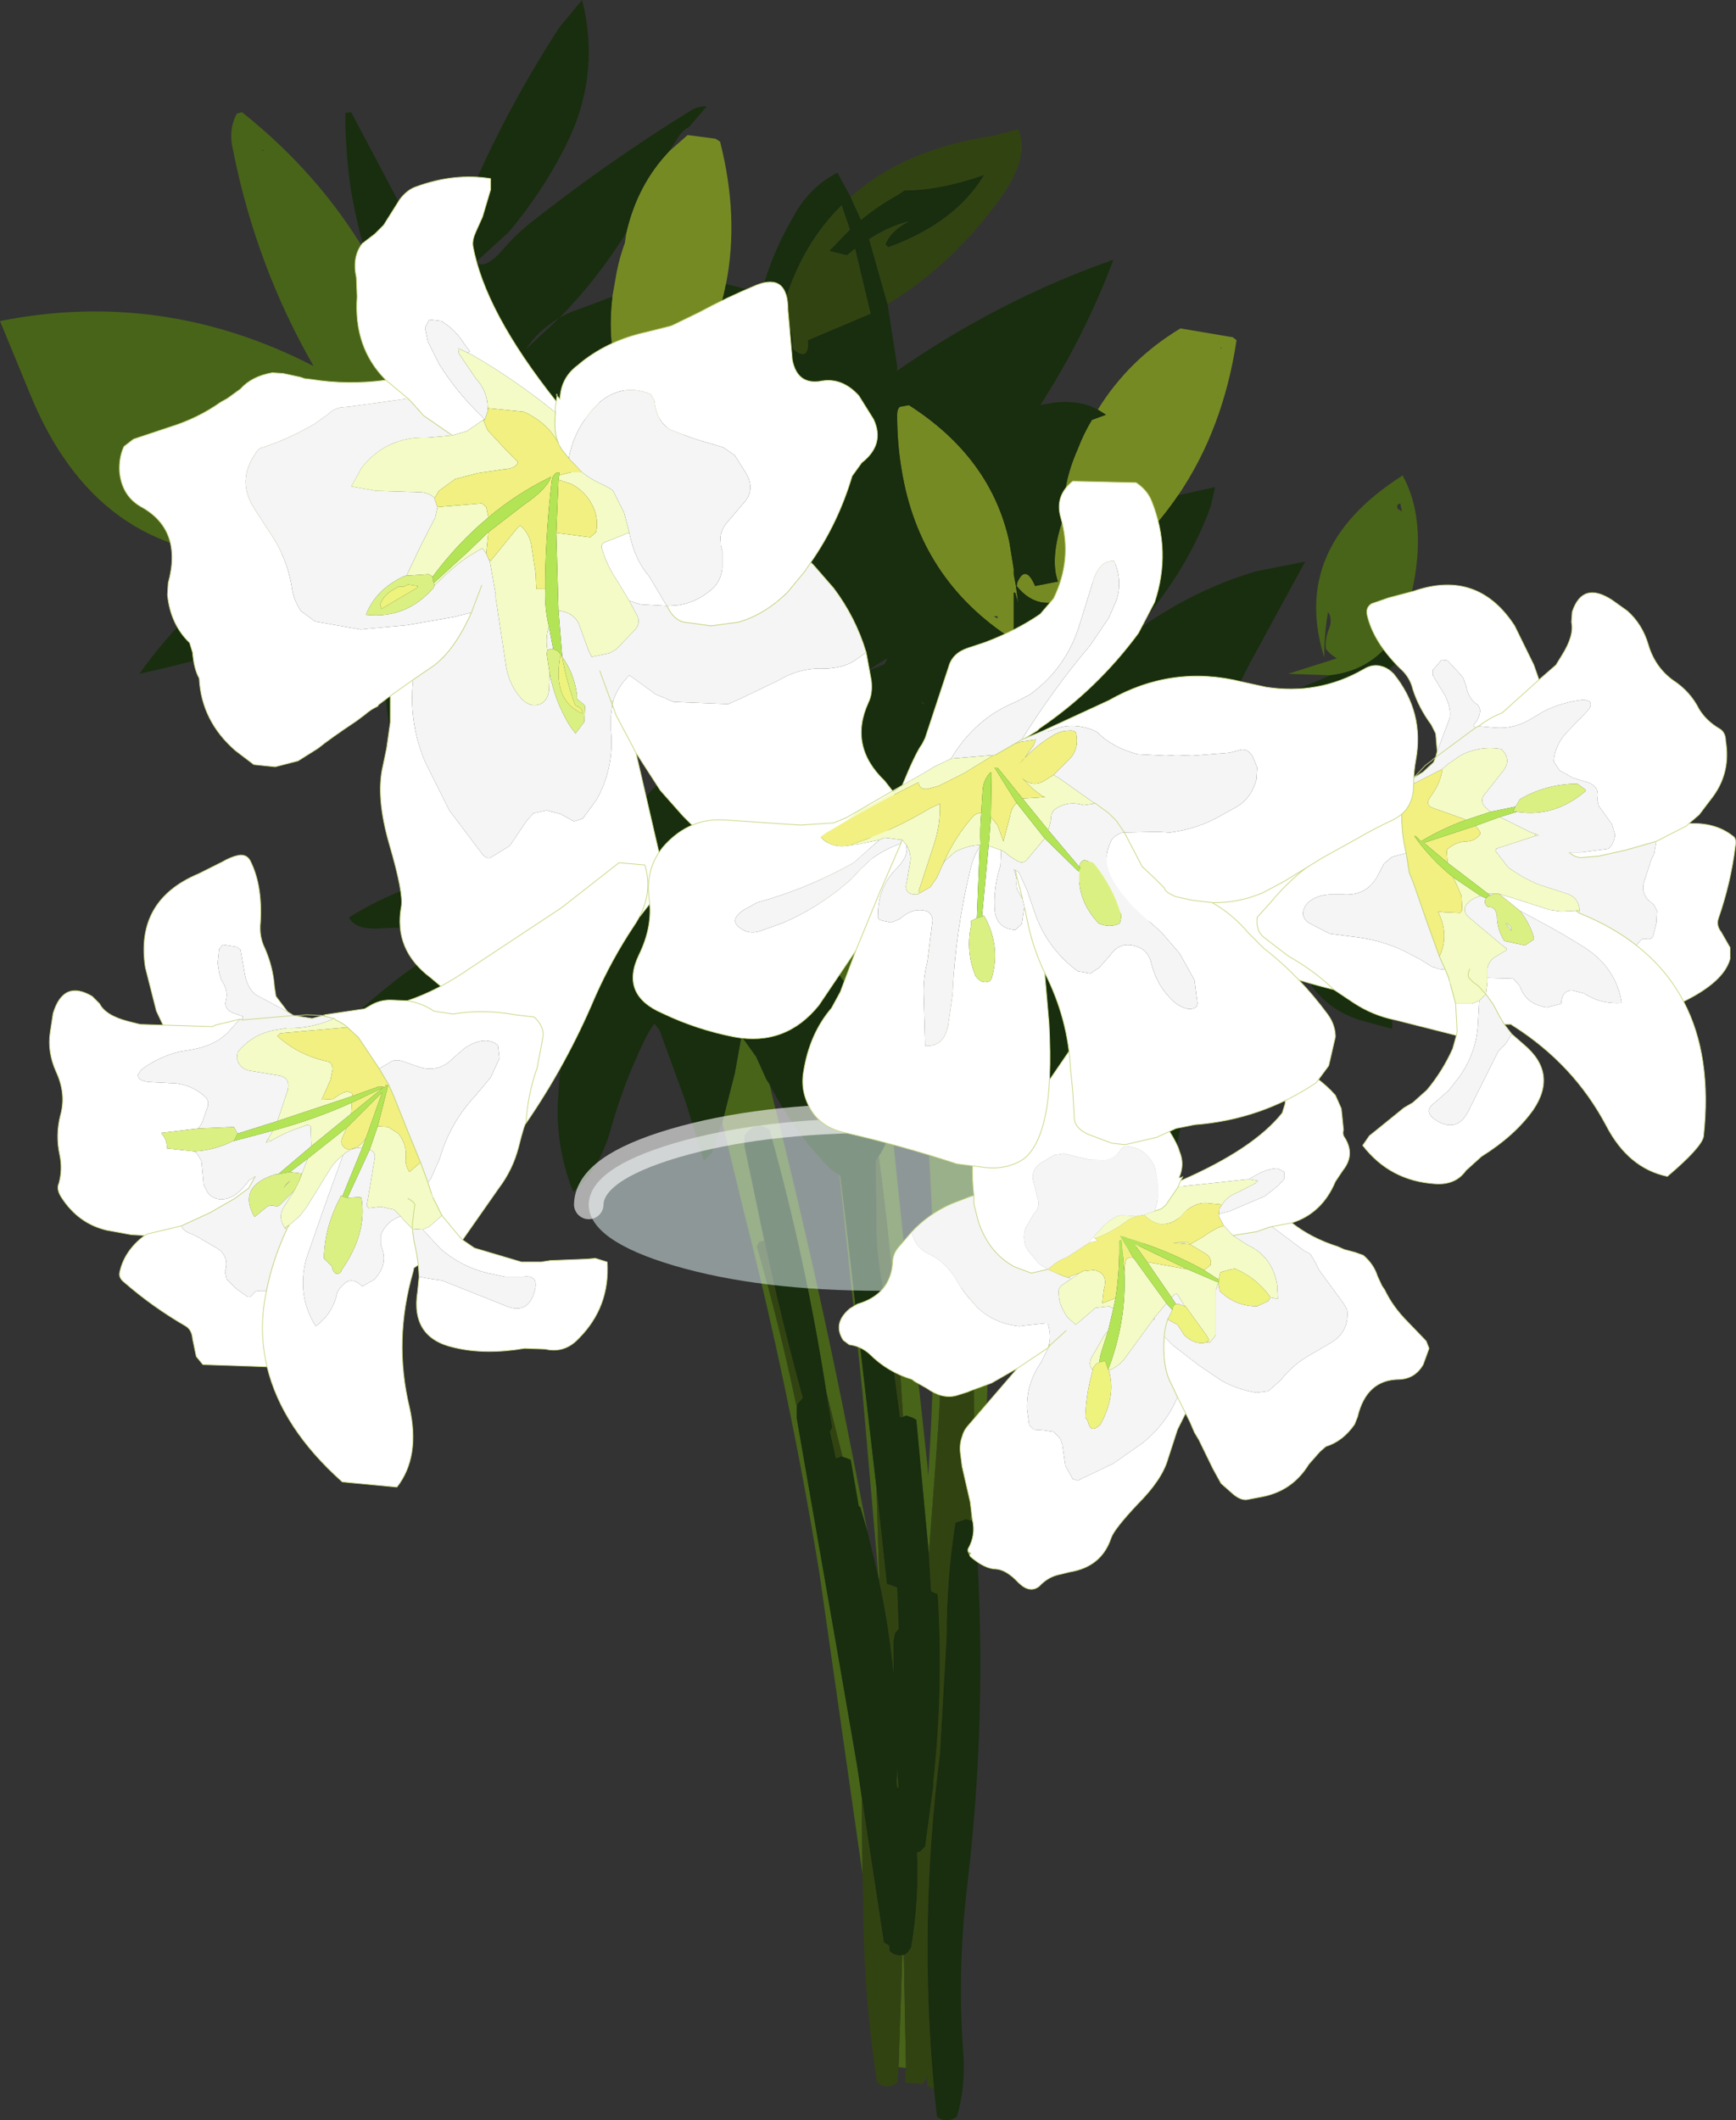
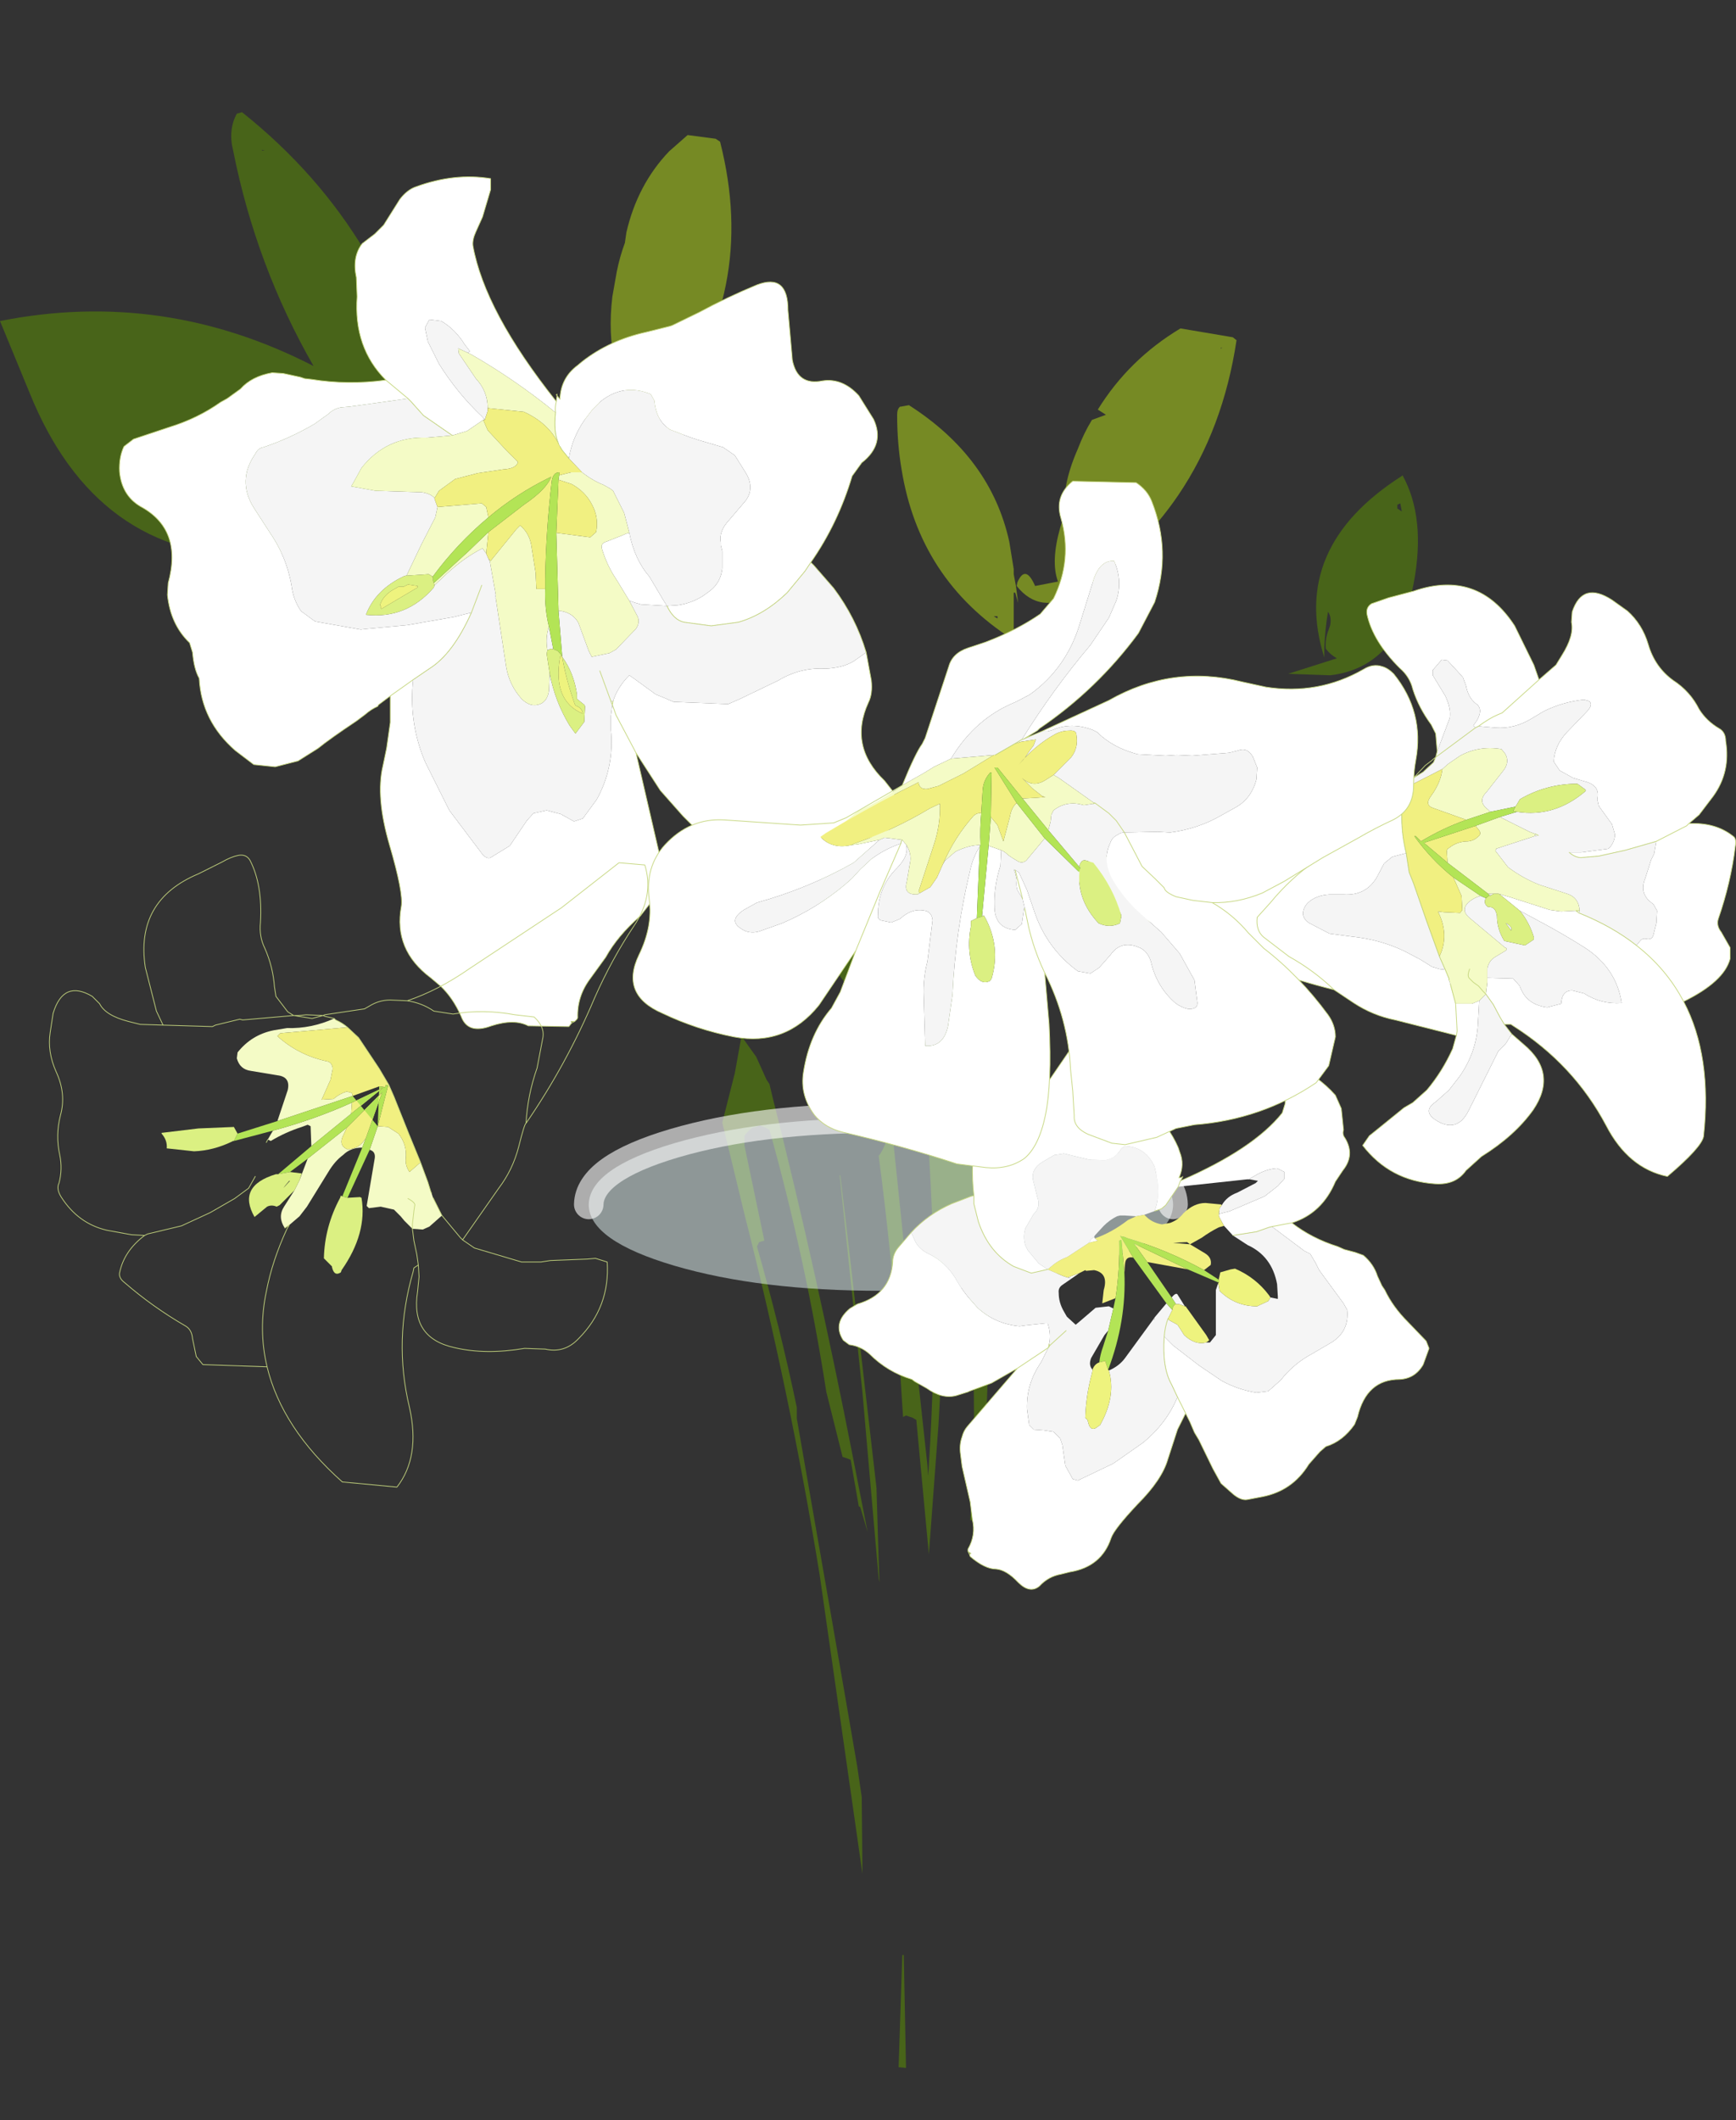
<svg xmlns="http://www.w3.org/2000/svg" height="143.65px" width="117.65px">
  <rect width="100%" height="100%" fill="#333333" stroke="none" />
  <g transform="matrix(1.0, 0.0, 0.0, 1.0, 0.0, 0.0)">
    <path d="M82.75 23.55 L82.75 23.65 82.8 23.55 82.75 23.55 M74.4 27.75 Q76.5 24.35 80.0 22.25 L83.55 22.85 83.8 23.05 Q82.9 29.05 79.85 33.55 77.2 37.45 72.95 40.2 70.5 41.7 68.9 39.7 L68.95 39.45 Q69.5 38.2 70.15 39.7 L71.7 39.4 Q71.2 38.05 71.85 35.75 L72.15 34.8 Q71.95 32.9 73.05 30.4 73.45 29.35 74.0 28.45 L74.95 28.1 74.4 27.75 M45.35 10.25 L46.6 9.15 48.5 9.4 48.8 9.6 Q50.1 14.7 49.2 19.25 48.2 24.4 44.4 28.8 L45.25 28.95 45.55 28.5 Q46.3 28.1 46.3 28.95 L46.35 29.25 46.05 30.4 44.2 29.05 43.25 29.85 Q41.45 30.85 40.05 29.65 39.6 29.3 39.6 28.75 39.65 27.8 40.3 27.15 40.75 27.25 40.85 27.5 L40.8 28.6 40.85 28.8 42.9 28.8 43.45 28.25 Q40.9 25.15 41.5 20.1 L41.8 18.4 Q42.0 17.4 42.35 16.45 L42.45 15.75 Q43.2 12.5 45.35 10.25 M43.85 27.85 L43.9 27.8 43.8 27.7 43.85 27.85 M68.6 43.3 Q62.3 39.25 61.1 31.8 60.8 30.05 60.8 28.1 60.8 27.7 61.0 27.55 L61.05 27.55 61.6 27.45 Q67.15 31.0 68.4 36.7 L68.7 38.55 68.7 38.9 68.85 39.7 69.0 40.85 68.8 40.15 68.7 40.15 68.7 40.85 68.7 43.15 68.6 43.3 M67.6 41.75 L67.35 41.75 67.6 41.9 67.6 41.75" fill="#768a24" fill-rule="evenodd" stroke="none" />
    <path d="M90.15 45.75 L87.3 45.65 90.6 44.6 Q90.15 44.35 89.85 43.95 89.8 43.25 90.05 42.65 L90.15 42.35 Q90.25 41.8 90.0 41.45 89.8 42.6 89.75 43.9 L89.75 43.95 89.75 44.55 Q87.4 37.1 95.0 32.25 L95.05 32.2 Q96.65 35.1 95.8 39.55 95.2 42.55 93.7 44.1 92.3 45.5 90.15 45.75 M66.9 78.3 Q67.3 88.9 66.65 99.55 L66.25 105.85 66.1 103.15 65.85 103.0 65.75 103.0 Q66.45 93.25 65.25 83.7 L65.0 83.6 64.6 83.45 64.6 83.5 63.9 83.7 Q64.0 89.95 63.6 96.55 L62.95 105.3 62.1 96.2 61.85 96.05 61.4 95.9 61.2 96.0 60.95 92.1 Q60.45 85.15 59.55 78.3 L59.6 78.25 59.7 78.1 Q60.25 77.15 60.4 76.0 L61.9 90.5 62.85 99.25 62.9 100.0 62.95 99.25 Q63.75 86.65 62.65 74.1 L62.6 71.7 Q62.7 69.2 63.55 66.9 63.9 66.0 64.8 65.95 67.5 67.5 66.9 71.25 L66.7 73.7 66.75 74.35 66.85 76.4 66.9 78.3 M61.4 140.1 L60.9 140.05 61.15 132.45 61.25 132.45 61.4 140.1 M58.45 126.95 L55.55 106.7 Q53.55 94.4 50.45 82.25 L48.95 76.05 49.8 72.7 50.25 70.2 51.25 71.6 51.95 73.15 52.15 73.45 52.35 74.3 Q55.4 86.4 57.8 98.7 L58.8 103.8 58.3 102.1 58.2 102.05 57.65 98.9 57.4 98.8 57.1 98.7 56.0 94.3 Q54.6 85.3 52.15 76.55 L51.9 76.4 51.5 76.25 51.0 76.4 50.85 76.5 50.55 76.8 50.45 76.95 50.45 77.6 51.8 84.05 51.45 84.15 51.3 84.45 Q52.85 89.85 54.0 95.35 L54.0 96.1 56.3 109.3 57.3 115.05 58.1 119.7 58.4 121.75 58.45 126.95 M17.3 37.7 Q6.5 37.75 2.0 26.6 L0.0 21.75 Q11.05 19.55 21.25 24.8 17.35 18.0 15.8 10.2 15.45 8.8 16.05 7.7 L16.4 7.6 Q21.55 11.7 24.75 17.05 L26.6 20.75 Q28.1 24.25 28.85 28.25 L28.85 28.5 28.2 28.4 Q30.15 35.4 22.6 37.05 L17.3 37.7 M94.7 34.2 L94.7 34.45 95.0 34.65 94.9 34.1 94.7 34.2 M92.95 42.95 L93.05 42.9 93.0 42.9 92.95 42.95 M17.95 10.2 L17.75 10.15 17.75 10.2 17.95 10.2 M26.55 29.6 L26.15 31.8 25.85 32.75 25.7 33.05 Q26.1 34.1 26.0 35.3 27.2 34.75 27.5 33.4 27.3 31.35 26.65 29.55 L26.55 29.6 M59.35 64.5 L59.4 65.65 60.1 72.8 Q59.0 68.5 56.15 65.15 L55.5 64.45 55.4 64.35 Q55.35 63.0 55.45 61.75 L55.7 59.15 55.75 58.8 56.15 56.55 Q56.2 55.95 56.85 55.85 L57.2 55.8 Q59.85 57.3 59.45 60.95 59.25 62.7 59.35 64.5 M59.55 106.95 L58.45 94.35 56.9 79.6 56.95 79.65 57.35 83.0 59.4 100.8 59.5 104.15 59.6 107.2 59.55 106.95" fill="#486419" fill-rule="evenodd" stroke="none" />
-     <path d="M79.85 33.55 L82.35 33.0 82.05 34.3 Q80.85 37.6 78.7 40.5 L77.05 42.7 Q80.9 39.95 85.15 38.7 L88.45 38.05 84.75 44.85 Q84.0 46.25 83.4 47.75 86.9 47.25 90.15 45.75 92.3 45.5 93.7 44.1 L96.5 43.1 95.95 43.8 90.65 48.3 88.05 50.7 Q90.5 53.5 94.35 55.0 98.35 56.55 100.7 60.0 99.45 61.4 97.0 60.6 L93.5 59.15 92.7 58.75 Q93.15 62.55 94.0 66.45 94.35 68.0 94.35 69.7 L92.3 69.15 Q89.1 68.2 88.05 65.05 87.8 65.5 87.85 65.9 L88.5 71.05 Q88.65 72.65 87.8 73.85 L86.65 73.9 Q84.45 72.45 82.55 70.55 L81.25 69.3 Q81.05 69.7 81.0 70.15 80.3 75.3 79.2 80.3 L78.9 80.6 Q78.25 80.2 77.9 79.6 76.4 77.1 75.5 74.35 L74.95 72.25 Q74.65 76.75 73.35 81.0 72.6 83.25 70.95 84.6 70.25 85.15 69.55 84.45 68.15 83.0 67.55 81.05 67.05 79.65 66.9 78.3 L66.85 76.4 Q66.9 74.3 67.75 72.25 L67.35 72.7 66.7 73.7 66.9 71.25 Q67.5 67.5 64.8 65.95 63.9 66.0 63.55 66.9 62.7 69.2 62.6 71.7 L61.95 69.25 Q61.35 66.15 60.15 63.4 L59.35 64.5 Q59.25 62.7 59.45 60.95 59.85 57.3 57.2 55.8 L56.85 55.85 Q56.2 55.95 56.15 56.55 L55.75 58.8 55.5 58.75 54.6 59.6 53.75 59.95 50.95 60.6 54.4 63.35 55.4 64.35 55.5 64.45 56.15 65.15 Q59.0 68.5 60.1 72.8 L60.25 73.45 60.4 76.0 Q60.25 77.15 59.7 78.1 L59.6 78.25 59.55 78.3 59.35 78.65 59.4 82.25 Q59.35 84.65 59.8 87.0 L61.0 96.05 61.1 96.0 61.2 96.0 61.4 95.9 61.85 96.05 62.1 96.2 62.95 105.3 63.1 107.8 63.3 107.9 63.55 108.0 Q63.95 114.4 63.25 120.75 L63.25 120.95 63.25 121.0 62.7 125.1 62.35 125.45 62.15 125.5 Q62.3 128.65 61.75 131.95 L61.45 132.35 61.25 132.45 61.15 132.45 Q60.7 132.55 60.3 132.2 L60.25 131.8 59.9 131.6 58.4 121.75 58.1 119.7 57.3 115.05 56.3 109.3 54.0 96.1 54.0 95.35 54.05 95.1 54.15 95.0 54.4 94.7 Q52.95 89.4 51.8 84.05 L50.45 77.6 50.45 76.95 50.55 76.8 50.85 76.5 51.0 76.4 51.5 76.25 51.9 76.4 52.15 76.55 Q54.6 85.3 56.0 94.3 L56.4 96.7 56.25 97.0 56.65 98.8 56.95 98.7 56.95 98.65 57.1 98.7 57.4 98.8 57.65 98.9 58.2 102.05 58.3 102.1 58.8 103.8 59.55 106.95 59.6 107.2 Q60.25 110.2 60.55 113.35 L60.55 111.15 60.65 110.65 60.9 110.35 60.8 107.55 60.1 107.3 59.4 100.8 57.35 83.0 56.95 79.65 56.9 79.6 Q56.35 79.35 55.8 78.7 53.65 76.4 52.15 73.45 L51.95 73.15 51.25 71.6 50.25 70.2 49.8 72.7 48.95 76.05 48.85 76.3 48.25 78.1 47.7 78.65 46.4 74.45 44.7 69.8 44.35 69.35 Q43.9 69.95 43.6 70.65 42.2 73.55 41.35 76.65 40.55 79.35 38.85 80.75 37.55 77.5 37.85 74.0 38.1 70.1 39.25 66.4 L36.8 71.05 Q34.15 75.95 29.95 79.5 30.25 77.05 31.05 74.75 L33.35 68.1 Q29.75 69.5 26.5 71.75 23.0 74.15 19.0 74.4 L20.85 72.0 Q23.6 68.9 26.9 66.35 30.3 63.65 34.6 63.0 L31.65 62.9 Q28.7 62.75 25.75 62.9 24.05 63.0 23.65 62.15 28.8 58.95 35.05 58.75 L41.4 59.2 Q38.15 55.55 34.3 52.75 L31.05 50.0 30.3 49.2 Q30.15 49.05 30.4 48.65 L31.45 49.25 33.3 50.4 36.9 52.6 39.0 53.8 42.9 55.95 Q43.2 54.55 44.2 53.5 L44.85 52.9 Q46.4 51.65 48.55 51.2 L46.9 50.9 51.3 48.15 Q53.5 46.9 55.85 45.95 L55.9 45.9 55.85 45.9 55.8 45.85 55.75 45.0 55.75 44.25 55.85 43.25 56.15 41.7 56.25 41.5 56.35 41.05 55.9 41.4 55.75 41.55 53.8 43.25 52.6 44.35 51.9 45.1 50.05 46.65 47.9 47.75 47.85 47.75 45.35 48.05 Q45.2 46.75 45.8 45.6 44.35 43.85 43.35 41.8 42.3 39.7 41.55 37.6 L41.2 38.9 40.05 45.15 Q39.45 47.85 38.3 50.4 L38.25 50.55 37.3 51.55 36.25 49.2 Q35.5 47.45 35.05 45.7 33.95 41.9 34.3 38.4 L32.0 43.2 30.75 45.85 30.4 46.55 29.05 49.3 27.6 51.55 27.15 51.45 Q26.3 49.45 26.15 47.35 L25.75 40.25 Q24.2 41.2 22.55 41.85 16.0 44.2 9.45 45.65 11.1 43.3 13.15 41.35 L17.3 37.7 22.6 37.05 Q30.15 35.4 28.2 28.4 L28.85 28.5 28.85 28.25 Q28.1 24.25 26.6 20.75 L24.75 17.05 Q24.1 14.85 23.75 12.65 23.4 10.15 23.4 7.65 L23.8 7.6 28.85 17.15 29.75 19.25 Q30.25 17.0 31.15 14.85 33.9 8.0 37.95 1.8 L39.45 0.0 Q40.75 5.15 38.3 9.95 36.7 13.1 34.45 15.75 L32.25 17.75 Q32.85 18.3 34.05 16.95 34.8 16.05 35.7 15.3 41.05 11.05 46.8 7.5 47.25 7.2 47.9 7.2 L46.7 8.6 Q46.2 8.85 45.9 9.4 L45.35 10.25 Q43.2 12.5 42.45 15.75 40.5 18.9 37.9 21.55 38.35 21.25 38.95 21.05 L41.5 20.1 Q40.9 25.15 43.45 28.25 L42.9 28.8 40.85 28.8 40.8 28.6 40.85 27.5 Q40.75 27.25 40.3 27.15 39.65 27.8 39.6 28.75 39.6 29.3 40.05 29.65 41.45 30.85 43.25 29.85 L44.2 29.05 46.05 30.4 46.35 29.25 46.3 28.95 Q46.3 28.1 45.55 28.5 L45.25 28.95 44.4 28.8 Q48.2 24.4 49.2 19.25 L49.45 19.3 51.6 19.85 Q52.3 17.2 53.7 14.8 54.8 12.7 56.75 11.7 L57.65 13.35 58.35 14.9 Q59.5 13.95 60.85 13.2 L61.3 12.9 Q63.7 12.9 66.7 11.85 64.75 15.1 60.2 16.75 L60.0 16.55 Q60.4 15.6 61.6 15.0 60.3 15.3 58.9 16.2 L60.15 20.6 60.8 24.8 60.8 25.05 60.8 25.15 60.9 25.05 Q67.75 20.3 75.45 17.6 73.55 22.7 70.5 27.45 72.85 26.9 74.4 27.75 L74.95 28.1 74.0 28.45 Q73.45 29.35 73.05 30.4 71.95 32.9 72.15 34.8 L71.85 35.75 Q71.2 38.05 71.7 39.4 L70.15 39.7 Q69.5 38.2 68.95 39.45 L68.9 39.7 Q70.5 41.7 72.95 40.2 77.2 37.45 79.85 33.55 M66.25 105.85 Q66.85 116.8 65.55 127.75 64.85 133.5 65.3 139.4 65.4 141.55 64.85 143.4 64.15 143.9 63.5 143.4 L63.3 141.55 Q62.25 130.2 63.7 118.8 L64.15 110.9 Q64.15 106.9 64.75 103.15 L65.4 102.95 65.4 102.9 65.75 103.0 65.85 103.0 66.1 103.15 66.25 105.85 M57.05 13.9 Q54.4 16.5 53.2 20.4 L52.95 21.2 53.15 21.7 Q53.85 22.45 53.7 23.45 L53.75 23.65 Q54.85 24.55 54.75 23.05 L59.0 21.25 57.95 16.85 57.4 17.3 56.2 17.0 57.6 15.55 57.05 13.95 57.05 13.9 M49.15 41.0 L49.05 41.65 49.5 41.25 49.15 41.0 M52.0 39.4 L51.85 39.3 51.9 39.45 51.95 39.45 52.0 39.4 M59.95 44.7 L58.7 45.5 59.95 45.0 60.05 44.8 60.15 44.6 59.95 44.7 M68.7 43.15 L68.7 40.85 68.7 40.15 68.8 40.15 69.0 40.85 68.85 39.7 68.7 38.9 68.7 38.55 68.4 36.7 Q67.15 31.0 61.6 27.45 L61.05 27.55 61.0 27.55 Q60.8 27.7 60.8 28.1 60.8 30.05 61.1 31.8 62.3 39.25 68.6 43.3 L68.7 43.3 68.7 43.15 M62.4 47.6 L62.7 47.75 62.5 47.55 62.4 47.6 M29.75 19.25 L29.6 19.9 Q29.5 20.25 29.7 20.6 L29.7 20.7 29.85 20.55 29.95 20.3 29.75 19.25 M37.9 21.55 Q36.45 22.4 35.65 23.65 L36.5 22.85 37.9 21.55 M60.8 121.1 L60.9 121.1 60.8 119.85 60.8 120.3 60.75 120.6 60.8 121.1" fill="#182e0e" fill-rule="evenodd" stroke="none" />
-     <path d="M63.3 141.55 L62.85 141.3 62.85 140.45 62.8 140.8 62.5 141.2 61.35 141.1 61.4 140.1 61.25 132.45 61.45 132.35 61.75 131.95 Q62.3 128.65 62.15 125.5 L62.35 125.45 62.7 125.1 63.25 121.0 63.25 120.95 63.25 120.75 Q63.95 114.4 63.55 108.0 L63.3 107.9 63.1 107.8 62.95 105.3 63.6 96.55 Q64.0 89.95 63.9 83.7 L64.6 83.5 64.6 83.45 65.0 83.6 65.25 83.7 Q66.45 93.25 65.75 103.0 L65.4 102.9 65.4 102.95 64.75 103.15 Q64.15 106.9 64.15 110.9 L63.7 118.8 Q62.25 130.2 63.3 141.55 M60.9 140.05 L60.8 141.1 Q60.15 141.6 59.45 141.1 58.5 135.05 58.5 128.7 L58.45 126.95 58.4 121.75 59.9 131.6 60.25 131.8 60.3 132.2 Q60.7 132.55 61.15 132.45 L60.9 140.05 M57.65 13.35 Q61.25 10.1 67.3 9.2 L69.0 8.75 Q69.9 10.7 67.45 13.9 64.35 18.05 60.15 20.6 L58.9 16.2 Q60.3 15.3 61.6 15.0 60.4 15.6 60.0 16.55 L60.2 16.75 Q64.75 15.1 66.7 11.85 63.7 12.9 61.3 12.9 L60.85 13.2 Q59.5 13.95 58.35 14.9 L57.65 13.35 M68.05 10.15 L68.1 10.2 68.15 10.15 68.05 10.15 M57.05 13.9 L57.05 13.95 57.6 15.55 56.2 17.0 57.4 17.3 57.95 16.85 59.0 21.25 54.75 23.05 Q54.85 24.55 53.75 23.65 L53.7 23.45 Q53.85 22.45 53.15 21.7 L52.95 21.2 53.2 20.4 Q54.4 16.5 57.05 13.9 M59.55 78.3 Q60.45 85.15 60.95 92.1 L61.2 96.0 61.1 96.0 61.0 96.05 59.8 87.0 Q59.35 84.65 59.4 82.25 L59.35 78.65 59.55 78.3 M59.4 100.8 L60.1 107.3 60.8 107.55 60.9 110.35 60.65 110.65 60.55 111.15 60.55 113.35 Q60.25 110.2 59.6 107.2 L59.5 104.15 59.4 100.8 M56.0 94.3 L57.1 98.7 56.95 98.65 56.95 98.7 56.65 98.8 56.25 97.0 56.4 96.7 56.0 94.3 M54.0 95.35 Q52.85 89.85 51.3 84.45 L51.45 84.15 51.8 84.05 Q52.95 89.4 54.4 94.7 L54.15 95.0 54.05 95.1 54.0 95.35 M60.8 121.1 L60.75 120.6 60.8 120.3 60.8 119.85 60.9 121.1 60.8 121.1" fill="#324312" fill-rule="evenodd" stroke="none" />
    <path d="M79.5 81.6 L79.5 81.65 Q79.45 84.05 73.7 85.75 67.9 87.45 59.7 87.45 51.5 87.45 45.7 85.75 39.95 84.05 39.9 81.65 L39.9 81.6 Q39.95 79.15 45.7 77.45 51.5 75.75 59.7 75.75 67.9 75.75 73.7 77.45 79.45 79.15 79.5 81.6" fill="#eafbfb" fill-opacity="0.502" fill-rule="evenodd" stroke="none" />
    <path d="M39.9 81.6 Q39.95 79.15 45.7 77.45 51.5 75.75 59.7 75.75 67.9 75.75 73.7 77.45 79.45 79.15 79.5 81.6" fill="none" stroke="#ffffff" stroke-linecap="round" stroke-linejoin="round" stroke-opacity="0.6" stroke-width="2.0" />
    <path d="M26.15 25.75 Q23.95 23.55 24.2 20.1 L24.15 18.8 Q23.85 17.4 24.55 16.5 L25.4 15.85 26.0 15.25 27.1 13.5 Q27.6 12.85 28.2 12.65 30.8 11.7 33.25 12.1 L33.25 12.85 32.7 14.7 32.25 15.7 Q32.0 16.25 32.05 16.65 32.85 21.1 37.7 27.2 37.6 27.6 37.65 27.95 37.6 27.6 37.7 27.2 L37.75 26.8 37.95 27.05 Q38.0 25.6 39.15 24.75 L39.45 24.5 Q41.3 23.05 43.8 22.5 L44.2 22.4 45.4 22.1 45.55 22.05 47.4 21.15 Q49.25 20.15 51.3 19.3 53.4 18.5 53.4 21.0 L53.7 24.4 Q54.05 26.15 55.75 25.8 57.1 25.6 58.2 26.8 L59.2 28.4 Q60.0 30.1 58.4 31.35 L57.75 32.25 Q56.8 35.45 54.95 38.1 L54.55 38.7 53.35 40.15 Q51.8 41.65 50.05 42.15 L48.2 42.4 46.35 42.15 Q45.65 42.0 45.2 41.05 L45.95 41.0 Q46.95 40.85 47.75 40.3 L48.15 40.0 Q48.85 39.45 48.95 38.5 L48.95 37.35 48.85 36.95 48.85 36.75 Q48.7 36.0 49.4 35.25 L50.55 33.9 Q51.15 33.05 50.55 32.05 L49.8 30.85 49.0 30.3 47.3 29.8 46.7 29.6 45.4 29.1 45.2 28.95 Q44.45 28.35 44.35 27.15 L44.1 26.7 Q42.25 25.95 40.7 27.2 L40.15 27.75 39.65 28.4 Q38.8 29.6 38.55 31.05 L38.1 30.5 37.95 30.25 37.85 30.05 Q37.5 29.25 37.65 27.95 34.95 25.75 32.0 24.05 L31.7 23.9 31.85 23.8 31.5 23.35 Q30.85 22.3 29.9 21.75 L29.1 21.65 28.8 22.2 29.0 23.15 29.75 24.65 Q31.0 26.65 32.7 28.25 L32.85 28.45 32.75 28.45 31.65 29.2 30.65 29.5 28.7 28.15 27.85 27.2 27.65 27.0 26.45 26.0 26.15 25.75 26.45 26.0 27.65 27.0 23.7 27.55 23.1 27.6 Q22.6 27.7 22.25 28.05 L21.55 28.55 21.35 28.7 Q19.65 29.7 17.85 30.3 17.5 30.35 17.3 30.75 16.05 32.55 17.2 34.4 L18.3 36.1 Q19.5 37.85 19.8 39.95 19.95 40.75 20.4 41.4 L21.35 42.1 24.45 42.65 24.9 42.6 27.6 42.35 30.75 41.8 31.95 41.5 Q30.7 44.3 29.1 45.3 L28.0 46.05 Q27.7 48.8 28.7 51.35 L28.85 51.7 30.45 54.9 32.75 57.95 Q33.05 58.2 33.25 58.1 L34.55 57.3 35.7 55.6 36.15 55.1 37.05 54.9 38.0 55.15 38.9 55.65 39.5 55.45 40.45 54.15 Q41.65 51.95 41.4 49.45 L41.4 48.5 41.5 47.75 41.55 47.5 41.5 47.75 41.75 48.45 43.1 51.0 44.8 58.35 44.8 59.55 Q44.65 60.35 44.1 61.15 L43.4 62.05 Q41.85 63.4 41.05 64.85 L40.0 66.3 Q39.1 67.5 39.15 68.95 L39.1 69.05 38.95 69.2 38.7 69.2 38.75 69.3 38.55 69.55 35.8 69.5 Q34.85 69.0 33.3 69.5 31.7 70.1 31.25 68.85 30.7 67.6 29.85 66.8 L29.2 66.25 Q26.65 64.35 27.2 61.4 27.35 60.5 26.4 57.25 25.45 54.0 25.95 51.9 L26.2 50.7 26.45 48.95 26.45 47.15 25.65 47.75 25.6 47.85 Q25.15 48.05 24.75 48.4 L24.15 48.85 Q22.35 50.05 21.55 50.7 L20.2 51.55 18.65 51.95 17.2 51.8 15.95 50.85 Q13.65 48.85 13.5 45.95 13.15 45.35 13.05 44.2 L12.85 43.55 Q11.55 42.3 11.35 40.3 L11.4 39.5 Q12.4 35.85 9.5 34.3 8.25 33.55 8.1 31.95 8.05 31.0 8.4 30.25 L9.05 29.75 11.45 28.95 Q13.4 28.35 14.95 27.25 L15.4 27.0 16.3 26.35 Q17.05 25.5 18.45 25.25 L19.2 25.3 20.35 25.55 20.65 25.65 21.1 25.7 Q23.6 26.1 26.15 25.75 M58.7 44.2 L59.05 46.1 Q59.15 47.0 58.85 47.6 57.5 50.55 59.95 52.9 L60.5 53.6 Q61.35 55.7 59.55 56.7 L58.85 56.75 56.55 56.7 51.8 56.95 51.4 56.9 50.1 56.9 Q48.25 57.2 47.2 56.2 L46.4 55.4 46.3 55.3 44.75 53.55 43.1 51.0 41.75 48.45 41.5 47.75 41.4 47.5 41.55 47.5 Q41.85 46.55 42.65 45.75 L42.8 45.85 44.45 47.05 44.95 47.25 45.65 47.55 49.35 47.7 50.15 47.35 52.75 46.1 Q54.25 45.2 55.95 45.3 57.1 45.25 57.85 44.8 L58.7 44.2 M42.65 40.7 L41.8 39.3 Q41.15 38.35 40.8 37.2 40.7 36.9 40.95 36.75 L42.1 36.3 42.45 36.15 42.65 36.1 Q43.0 37.9 44.0 39.05 L44.95 40.65 45.2 41.05 43.45 40.95 43.1 40.85 42.65 40.7 M26.45 47.15 L28.0 46.05 26.45 47.15 M33.6 40.55 L33.55 40.5 33.6 40.3 33.6 40.55" fill="#ffffff" fill-rule="evenodd" stroke="none" />
    <path d="M27.65 27.0 L27.85 27.2 28.7 28.15 30.65 29.5 28.95 29.65 Q26.2 29.55 24.5 31.7 L23.95 32.7 23.8 32.95 25.45 33.25 28.6 33.35 Q29.2 33.45 29.45 33.75 L29.45 33.8 29.65 34.35 29.5 35.05 28.55 36.9 27.55 39.0 27.5 39.0 27.35 39.05 Q25.45 39.95 24.8 41.65 27.55 41.95 29.4 39.8 L29.45 39.65 30.3 38.85 Q31.5 37.75 32.7 37.15 L32.95 37.5 33.1 37.85 33.2 38.05 33.6 40.3 33.55 40.5 33.6 40.55 34.3 45.15 Q34.5 46.4 35.35 47.35 35.95 47.95 36.6 47.7 37.1 47.5 37.2 46.8 L37.25 45.6 Q37.6 47.5 38.6 49.15 L39.0 49.7 39.6 48.9 39.65 47.85 39.6 47.75 39.1 47.35 39.1 47.05 Q38.9 45.6 38.1 44.5 L38.1 44.45 37.85 41.4 38.05 41.4 Q38.85 41.55 39.2 42.2 L39.9 44.1 40.1 44.5 41.3 44.25 41.75 44.0 43.1 42.6 Q43.4 42.15 43.2 41.75 L42.65 40.7 43.1 40.85 43.45 40.95 45.2 41.05 44.95 40.65 44.0 39.05 Q43.0 37.9 42.65 36.1 L42.6 35.9 42.3 34.75 41.55 33.25 41.35 33.1 40.9 32.85 Q40.15 32.55 39.45 32.0 L38.55 31.05 Q38.8 29.6 39.65 28.4 L40.15 27.75 40.7 27.2 Q42.25 25.95 44.1 26.7 L44.35 27.15 Q44.45 28.35 45.2 28.95 L45.4 29.1 46.7 29.6 47.3 29.8 49.0 30.3 49.8 30.85 50.55 32.05 Q51.15 33.05 50.55 33.9 L49.4 35.25 Q48.7 36.0 48.85 36.75 L48.85 36.95 48.95 37.35 48.95 38.5 Q48.85 39.45 48.15 40.0 L47.75 40.3 Q46.95 40.85 45.95 41.0 L45.2 41.05 Q45.65 42.0 46.35 42.15 L48.2 42.4 50.05 42.15 Q51.8 41.65 53.35 40.15 L54.55 38.7 54.95 38.1 55.15 38.3 56.5 39.85 Q58.0 41.85 58.7 44.2 L57.85 44.8 Q57.1 45.25 55.95 45.3 54.25 45.2 52.75 46.1 L50.15 47.35 49.35 47.7 45.65 47.55 44.95 47.25 44.45 47.05 42.8 45.85 42.65 45.75 Q41.85 46.55 41.55 47.5 L41.4 47.5 41.5 47.75 41.4 48.5 41.4 49.45 Q41.65 51.95 40.45 54.15 L39.5 55.45 38.9 55.65 38.0 55.15 37.05 54.9 36.15 55.1 35.7 55.6 34.55 57.3 33.25 58.1 Q33.05 58.2 32.75 57.95 L30.45 54.9 28.85 51.7 28.7 51.35 Q27.7 48.8 28.0 46.05 L29.1 45.3 Q30.7 44.3 31.95 41.5 L30.75 41.8 27.6 42.35 24.9 42.6 24.45 42.65 21.35 42.1 20.4 41.4 Q19.95 40.75 19.8 39.95 19.5 37.85 18.3 36.1 L17.2 34.4 Q16.05 32.55 17.3 30.75 17.5 30.35 17.85 30.3 19.65 29.7 21.35 28.7 L21.55 28.55 22.25 28.05 Q22.6 27.7 23.1 27.6 L23.7 27.55 27.65 27.0 M32.85 28.45 L32.7 28.25 Q31.0 26.65 29.75 24.65 L29.0 23.15 28.8 22.2 29.1 21.65 29.9 21.75 Q30.85 22.3 31.5 23.35 L31.85 23.8 31.7 23.9 31.05 23.6 31.1 23.95 32.25 25.65 Q33.05 26.5 33.05 27.65 L33.05 27.85 32.85 28.45 M32.65 39.65 L31.95 41.5 32.65 39.65 M37.5 44.0 L37.35 43.95 37.1 44.05 Q36.95 43.2 37.2 42.45 L37.5 44.0 M40.65 45.45 L41.4 47.5 40.65 45.45" fill="#f5f5f5" fill-rule="evenodd" stroke="none" />
    <path d="M30.65 29.5 L31.65 29.2 32.75 28.45 33.05 29.15 34.35 30.55 35.1 31.3 Q35.0 31.75 34.1 31.8 L32.4 32.05 30.85 32.45 29.75 33.25 29.45 33.75 Q29.2 33.45 28.6 33.35 L25.45 33.25 23.8 32.95 23.95 32.7 24.5 31.7 Q26.2 29.55 28.95 29.65 L30.65 29.5 M31.7 23.9 L32.0 24.05 Q34.95 25.75 37.65 27.95 37.5 29.25 37.85 30.05 37.15 28.65 35.5 27.9 L33.05 27.65 Q33.05 26.5 32.25 25.65 L31.1 23.95 31.05 23.6 31.7 23.9 M39.45 32.0 Q40.15 32.55 40.9 32.85 L41.35 33.1 41.55 33.25 42.3 34.75 42.6 35.9 42.65 36.1 42.45 36.15 42.1 36.3 40.95 36.75 Q40.7 36.9 40.8 37.2 41.15 38.35 41.8 39.3 L42.65 40.7 43.2 41.75 Q43.4 42.15 43.1 42.6 L41.75 44.0 41.3 44.25 40.1 44.5 39.9 44.1 39.2 42.2 Q38.85 41.55 38.05 41.4 L37.85 41.4 37.7 36.1 40.0 36.4 40.4 36.05 Q40.6 35.05 40.1 34.15 39.65 33.3 38.75 32.8 L37.85 32.5 37.9 32.2 38.7 32.0 39.45 32.0 M33.1 36.05 L32.95 37.5 32.7 37.15 Q31.5 37.75 30.3 38.85 L29.45 39.65 29.4 39.5 31.75 37.35 33.1 36.05 M33.1 37.85 L33.25 38.0 35.0 35.85 35.25 35.6 Q35.85 36.1 36.0 36.9 L36.3 38.8 36.35 39.9 36.95 39.9 Q36.9 41.2 37.2 42.45 36.95 43.2 37.1 44.05 L37.05 44.3 37.25 45.6 37.2 46.8 Q37.1 47.5 36.6 47.7 35.95 47.95 35.35 47.35 34.5 46.4 34.3 45.15 L33.6 40.55 33.6 40.3 33.2 38.05 33.1 37.85 M29.65 34.35 L32.65 34.1 32.95 34.35 33.1 35.05 Q30.95 36.85 29.3 39.1 L29.3 39.05 29.05 38.9 27.55 39.0 28.55 36.9 29.5 35.05 29.65 34.35" fill="#f4fbc6" fill-rule="evenodd" stroke="none" />
    <path d="M32.75 28.45 L32.85 28.45 33.05 27.85 33.05 27.65 35.5 27.9 Q37.15 28.65 37.85 30.05 L37.95 30.25 38.1 30.5 38.55 31.05 39.45 32.0 38.7 32.0 37.9 32.2 37.9 32.0 Q37.5 32.0 37.4 32.55 37.0 35.9 36.95 39.2 L36.95 39.9 36.35 39.9 36.3 38.8 36.0 36.9 Q35.85 36.1 35.25 35.6 L35.0 35.85 33.25 38.0 33.1 37.85 32.95 37.5 33.1 36.05 35.5 34.2 Q37.05 33.15 37.35 32.3 L37.25 32.35 Q35.0 33.45 33.1 35.05 L32.95 34.35 32.65 34.1 29.65 34.35 29.45 33.8 29.45 33.75 29.75 33.25 30.85 32.45 32.4 32.05 34.1 31.8 Q35.0 31.75 35.1 31.3 L34.35 30.55 33.05 29.15 32.75 28.45 M37.85 32.5 L38.75 32.8 Q39.65 33.3 40.1 34.15 40.6 35.05 40.4 36.05 L40.0 36.4 37.7 36.1 37.85 32.5" fill="#f1f081" fill-rule="evenodd" stroke="none" />
    <path d="M37.9 32.2 L37.85 32.5 37.7 36.1 37.85 41.4 38.1 44.45 37.8 44.1 37.55 44.0 37.5 44.0 37.2 42.45 Q36.9 41.2 36.95 39.9 L36.95 39.2 Q37.0 35.9 37.4 32.55 37.5 32.0 37.9 32.0 L37.9 32.2 M33.1 35.05 Q35.0 33.45 37.25 32.35 L37.35 32.3 Q37.05 33.15 35.5 34.2 L33.1 36.05 31.75 37.35 29.4 39.5 29.35 39.35 29.35 39.15 29.3 39.1 Q30.95 36.85 33.1 35.05" fill="#b3e456" fill-rule="evenodd" stroke="none" />
    <path d="M37.25 45.6 L37.05 44.3 37.1 44.05 37.35 43.95 37.5 44.0 37.55 44.0 37.8 44.1 38.1 44.45 Q37.9 44.45 37.95 44.55 37.45 47.5 39.5 48.35 39.45 47.95 39.0 47.8 L38.95 47.7 Q38.35 46.0 38.1 44.5 38.9 45.6 39.1 47.05 L39.1 47.35 39.6 47.75 39.65 47.85 39.6 48.9 39.0 49.7 38.6 49.15 Q37.6 47.5 37.25 45.6 M27.55 39.0 L29.05 38.9 29.3 39.05 29.3 39.1 29.35 39.15 29.35 39.35 29.4 39.5 29.45 39.65 29.4 39.8 Q27.55 41.95 24.8 41.65 25.45 39.95 27.35 39.05 L27.5 39.0 27.55 39.0 M27.35 39.75 L27.0 39.75 Q26.9 39.8 26.65 39.95 25.95 40.35 25.75 41.0 L25.8 41.05 25.8 41.2 25.85 41.25 28.3 39.8 28.3 39.7 27.65 39.6 27.35 39.75" fill="#dbf082" fill-rule="evenodd" stroke="none" />
    <path d="M38.1 44.5 Q38.35 46.0 38.95 47.7 L39.0 47.8 Q39.45 47.95 39.5 48.35 37.45 47.5 37.95 44.55 37.9 44.45 38.1 44.45 L38.1 44.5 M27.35 39.75 L27.65 39.6 28.3 39.7 28.3 39.8 25.85 41.25 25.8 41.2 25.8 41.05 25.75 41.0 Q25.95 40.35 26.65 39.95 26.9 39.8 27.0 39.75 L27.35 39.75" fill="#eef37e" fill-rule="evenodd" stroke="none" />
    <path d="M37.7 27.2 Q32.85 21.1 32.05 16.65 32.0 16.25 32.25 15.7 L32.7 14.7 33.25 12.85 33.25 12.1 Q30.8 11.7 28.2 12.65 27.6 12.85 27.1 13.5 L26.0 15.25 25.4 15.85 24.55 16.5 Q23.85 17.4 24.15 18.8 L24.2 20.1 Q23.95 23.55 26.15 25.75 L26.45 26.0 27.65 27.0 27.85 27.2 28.7 28.15 30.65 29.5 M37.65 27.95 Q37.6 27.6 37.7 27.2 L37.75 26.8 37.7 26.75 37.75 26.7 37.75 26.8 37.95 27.05 Q38.0 25.6 39.15 24.75 L39.45 24.5 Q41.3 23.05 43.8 22.5 L44.2 22.4 45.4 22.1 45.55 22.05 47.4 21.15 Q49.25 20.15 51.3 19.3 53.4 18.5 53.4 21.0 L53.7 24.4 Q54.05 26.15 55.75 25.8 57.1 25.6 58.2 26.8 L59.2 28.4 Q60.0 30.1 58.4 31.35 L57.75 32.25 Q56.8 35.45 54.95 38.1 L55.15 38.3 56.5 39.85 Q58.0 41.85 58.7 44.2 L59.05 46.1 Q59.15 47.0 58.85 47.6 57.5 50.55 59.95 52.9 L60.5 53.6 Q61.35 55.7 59.55 56.7 L58.85 56.75 56.55 56.7 51.8 56.95 51.4 56.9 50.1 56.9 Q48.25 57.2 47.2 56.2 L46.4 55.4 46.3 55.3 44.75 53.55 43.1 51.0 44.8 58.35 44.8 59.55 Q44.65 60.35 44.1 61.15 L43.4 62.05 Q41.85 63.4 41.05 64.85 L40.0 66.3 Q39.1 67.5 39.15 68.95 L39.1 69.05 38.95 69.2 38.75 69.3 38.55 69.55 35.8 69.5 Q34.85 69.0 33.3 69.5 31.7 70.1 31.25 68.85 30.7 67.6 29.85 66.8 L29.2 66.25 Q26.65 64.35 27.2 61.4 27.35 60.5 26.4 57.25 25.45 54.0 25.95 51.9 L26.2 50.7 26.45 48.95 26.45 47.15 25.65 47.75 25.6 47.85 Q25.15 48.05 24.75 48.4 L24.15 48.85 Q22.35 50.05 21.55 50.7 L20.2 51.55 18.65 51.95 17.2 51.8 15.95 50.85 Q13.65 48.85 13.5 45.95 13.15 45.35 13.05 44.2 L12.85 43.55 Q11.55 42.3 11.35 40.3 L11.4 39.5 Q12.4 35.85 9.5 34.3 8.25 33.55 8.1 31.95 8.05 31.0 8.4 30.25 L9.05 29.75 11.45 28.95 Q13.4 28.35 14.95 27.25 L15.4 27.0 16.3 26.35 Q17.05 25.5 18.45 25.25 L19.2 25.3 20.35 25.55 20.65 25.65 21.1 25.7 Q23.6 26.1 26.15 25.75 M31.95 41.5 L32.65 39.65 M37.85 30.05 Q37.5 29.25 37.65 27.95 M45.2 41.05 Q45.65 42.0 46.35 42.15 L48.2 42.4 50.05 42.15 Q51.8 41.65 53.35 40.15 L54.55 38.7 54.95 38.1 M38.55 31.05 L38.1 30.5 37.95 30.25 M41.55 47.5 L41.5 47.75 41.75 48.45 43.1 51.0 M28.0 46.05 L26.45 47.15 M41.4 47.5 L41.5 47.75 M41.4 47.5 L40.65 45.45 M28.0 46.05 L29.1 45.3 Q30.7 44.3 31.95 41.5 M38.75 69.3 L38.7 69.2 38.95 69.2" fill="none" stroke="#c5d67e" stroke-linecap="round" stroke-linejoin="round" stroke-width="0.05" />
    <path d="M104.3 46.05 L105.45 45.05 105.85 44.4 Q106.7 43.05 106.5 42.15 L106.55 41.45 Q107.25 39.35 109.25 40.65 L110.3 41.4 Q111.3 42.3 111.7 43.65 112.15 45.2 113.4 46.1 114.55 46.85 115.15 48.05 115.65 48.85 116.5 49.35 116.95 49.6 116.95 50.2 117.3 52.3 116.1 53.95 L115.15 55.2 114.45 55.8 114.3 55.95 112.25 57.0 114.3 55.95 114.45 55.8 Q116.25 55.7 117.45 56.65 117.7 56.8 117.6 57.35 117.3 59.8 116.45 62.25 116.3 62.7 116.65 63.15 L117.25 64.2 117.25 64.95 Q116.85 66.5 114.1 67.85 116.05 71.55 115.45 77.0 115.3 77.75 113.0 79.7 110.35 79.15 108.85 76.25 106.65 72.1 102.55 69.5 L102.4 69.4 101.95 69.4 101.65 68.9 101.2 68.05 100.7 67.35 100.8 66.55 100.8 66.25 102.55 66.3 103.0 66.8 Q103.4 68.05 104.85 68.25 L105.8 68.0 Q105.85 67.1 106.55 67.1 L107.35 67.3 Q108.5 68.05 109.9 67.95 109.55 65.6 107.4 64.2 105.9 63.25 104.3 62.4 L103.0 61.7 101.65 60.6 101.55 60.55 102.4 60.8 105.05 61.65 105.8 61.75 106.8 61.7 107.05 61.7 107.0 61.85 Q109.25 62.75 110.9 64.05 L111.15 63.75 Q111.3 63.55 111.55 63.6 111.95 63.7 112.05 63.35 L112.25 62.55 112.3 61.7 112.05 61.25 Q111.05 60.6 111.5 59.5 L111.9 58.25 112.1 57.85 112.25 57.0 110.15 57.6 108.35 58.0 107.15 58.1 Q106.75 58.1 106.35 57.75 L106.8 57.75 107.15 57.75 109.0 57.5 Q109.4 57.15 109.45 56.55 L109.25 55.85 108.35 54.6 108.25 54.15 Q108.45 53.3 107.6 53.0 L106.6 52.7 105.7 52.2 105.3 51.6 Q105.35 50.5 106.2 49.6 L107.5 48.25 Q108.0 47.75 107.7 47.5 L107.35 47.4 Q105.9 47.55 104.6 48.2 L103.85 48.65 Q102.65 49.4 101.35 49.3 L100.2 49.2 Q100.95 48.65 101.55 48.4 L101.8 48.3 104.3 46.05 101.8 48.3 101.55 48.4 Q100.95 48.65 100.2 49.2 L100.0 49.3 99.85 49.15 100.1 48.8 Q100.55 48.0 100.0 47.65 99.5 47.25 99.35 46.45 L99.15 45.9 98.75 45.45 98.1 44.75 97.7 44.7 97.1 45.4 97.1 45.75 97.95 47.15 Q98.35 48.0 98.25 48.65 L97.4 50.9 97.3 49.7 97.0 49.1 Q96.15 47.95 95.75 46.7 95.55 45.85 94.85 45.25 93.05 43.45 92.65 41.65 92.55 41.15 92.95 40.9 L94.1 40.5 95.8 40.05 Q100.15 38.55 102.65 42.4 L103.95 45.05 104.3 46.05 M102.45 70.05 L103.25 70.75 Q105.6 72.7 103.9 75.2 102.65 76.95 100.4 78.35 L99.35 79.3 Q98.65 80.3 97.25 80.2 94.2 80.0 92.35 77.6 L92.8 76.95 93.3 76.55 95.15 75.05 95.75 74.7 96.7 73.85 Q97.75 72.6 98.45 71.05 L98.7 70.15 94.55 69.1 Q93.05 68.8 91.75 67.95 L90.4 67.05 Q85.75 65.9 81.3 63.8 78.85 62.6 76.15 61.9 73.85 61.3 72.95 59.35 72.85 59.1 74.15 58.1 L79.05 57.8 86.3 56.8 Q88.85 56.55 90.95 55.7 L91.7 54.85 Q92.3 54.35 93.0 54.25 L93.45 54.15 94.05 53.6 94.6 53.3 95.65 52.7 95.75 52.75 95.4 53.3 95.3 53.45 Q94.95 54.25 95.0 55.4 95.0 56.6 95.3 57.8 L94.35 58.05 93.8 58.5 93.3 59.45 Q92.55 60.7 91.05 60.6 L90.1 60.6 Q89.2 60.65 88.65 61.15 88.3 61.5 88.3 61.95 88.4 62.4 88.85 62.6 L90.1 63.25 91.6 63.45 Q93.55 63.65 95.2 64.45 L96.25 65.0 97.05 65.5 97.55 65.65 97.95 65.7 98.2 66.3 98.2 66.4 98.3 66.7 98.65 68.0 99.75 68.0 100.25 67.8 100.15 69.55 Q100.0 71.4 98.9 72.95 L98.2 73.85 97.3 74.65 Q96.4 75.25 97.25 75.85 98.75 76.85 99.55 75.2 L101.55 71.2 102.05 70.7 102.45 70.05 M104.05 56.5 L104.25 56.6 104.0 56.65 104.05 56.5 M100.95 60.55 L101.25 60.55 101.05 60.65 100.95 60.55 M90.4 67.05 Q89.05 65.75 87.35 64.8 L85.65 63.5 Q85.1 63.05 85.2 62.15 L86.1 61.15 Q87.5 59.45 89.2 58.3 89.85 57.9 90.0 57.35 90.25 56.4 90.95 55.7 90.25 56.4 90.0 57.35 89.85 57.9 89.2 58.3 87.5 59.45 86.1 61.15 L85.2 62.15 Q85.1 63.05 85.65 63.5 L87.35 64.8 Q89.05 65.75 90.4 67.05 M98.7 70.15 L98.75 69.85 98.65 68.0 98.75 69.85 98.7 70.15 M110.9 64.05 Q112.95 65.65 114.1 67.85 112.95 65.65 110.9 64.05 M107.0 61.85 L106.8 61.7 107.0 61.85" fill="#ffffff" fill-rule="evenodd" stroke="none" />
    <path d="M100.2 49.2 L101.35 49.3 Q102.65 49.4 103.85 48.65 L104.6 48.2 Q105.9 47.55 107.35 47.4 L107.7 47.5 Q108.0 47.75 107.5 48.25 L106.2 49.6 Q105.35 50.5 105.3 51.6 L105.7 52.2 106.6 52.7 107.6 53.0 Q108.45 53.3 108.25 54.15 L108.35 54.6 109.25 55.85 109.45 56.55 Q109.4 57.15 109.0 57.5 L107.15 57.75 106.8 57.75 106.35 57.75 Q106.75 58.1 107.15 58.1 L108.35 58.0 110.15 57.6 112.25 57.0 112.1 57.85 111.9 58.25 111.5 59.5 Q111.05 60.6 112.05 61.25 L112.3 61.7 112.25 62.55 112.05 63.35 Q111.95 63.7 111.55 63.6 111.3 63.55 111.15 63.75 L110.9 64.05 Q109.25 62.75 107.0 61.85 L107.05 61.7 Q107.0 60.8 106.2 60.55 L104.35 59.95 Q103.2 59.5 102.2 58.75 L101.35 57.65 101.4 57.5 101.85 57.35 104.0 56.65 104.25 56.6 104.05 56.5 103.65 56.35 101.65 55.35 102.8 55.0 Q105.35 55.4 107.45 53.6 L107.45 53.5 106.9 53.1 Q104.8 53.1 103.0 54.15 L102.8 54.5 102.7 54.65 101.0 55.0 100.85 54.85 Q100.1 54.3 100.75 53.65 L101.85 52.25 Q102.35 51.65 102.0 51.05 L101.75 50.75 Q100.25 50.5 98.95 51.2 L98.15 51.75 97.75 52.1 95.4 53.3 95.75 52.75 95.8 52.7 96.45 52.3 97.15 51.65 97.3 51.3 97.4 50.9 98.25 48.65 Q98.35 48.0 97.95 47.15 L97.1 45.75 97.1 45.4 97.7 44.7 98.1 44.75 98.75 45.45 99.15 45.9 99.35 46.45 Q99.5 47.25 100.0 47.65 100.55 48.0 100.1 48.8 L99.85 49.15 100.0 49.3 100.2 49.2 M101.95 69.4 L102.45 70.05 102.05 70.7 101.55 71.2 99.55 75.2 Q98.75 76.85 97.25 75.85 96.4 75.25 97.3 74.65 L98.2 73.85 98.9 72.95 Q100.0 71.4 100.15 69.55 L100.25 67.8 100.7 67.35 101.2 68.05 101.65 68.9 101.95 69.4 M100.0 49.3 L97.3 51.3 100.0 49.3 M100.85 60.55 L100.95 60.55 101.05 60.65 101.0 60.7 100.85 60.55 M100.35 60.7 L100.7 60.85 Q100.5 61.2 100.85 61.45 101.35 61.4 101.45 62.05 101.45 62.95 101.95 63.75 L103.35 64.05 103.65 63.85 103.95 63.65 103.95 63.5 Q103.65 62.5 103.0 61.7 L104.3 62.4 Q105.9 63.25 107.4 64.2 109.55 65.6 109.9 67.95 108.5 68.05 107.35 67.3 L106.55 67.1 Q105.85 67.1 105.8 68.0 L104.85 68.25 Q103.4 68.05 103.0 66.8 L102.55 66.3 100.8 66.25 100.8 65.6 Q100.9 65.1 101.3 64.85 L102.05 64.4 Q102.2 64.25 102.0 64.2 L99.55 62.15 Q99.0 61.65 99.5 61.15 99.9 60.8 100.35 60.7 M95.3 57.8 L95.5 59.1 95.8 59.85 96.7 62.45 97.55 64.8 97.95 65.7 97.55 65.65 97.05 65.5 96.25 65.0 95.2 64.45 Q93.55 63.65 91.6 63.45 L90.1 63.25 88.85 62.6 Q88.4 62.4 88.3 61.95 88.3 61.5 88.65 61.15 89.2 60.65 90.1 60.6 L91.05 60.6 Q92.55 60.7 93.3 59.45 L93.8 58.5 94.35 58.05 95.3 57.8 M102.35 62.95 L102.05 62.55 102.1 62.55 Q102.55 62.85 102.4 63.05 L102.35 62.95" fill="#f5f5f5" fill-rule="evenodd" stroke="none" />
    <path d="M101.65 55.35 L103.65 56.35 104.05 56.5 104.0 56.65 101.85 57.35 101.4 57.5 101.35 57.65 102.2 58.75 Q103.2 59.5 104.35 59.95 L106.2 60.55 Q107.0 60.8 107.05 61.7 L106.8 61.7 105.8 61.75 105.05 61.65 102.4 60.8 101.55 60.55 101.25 60.55 100.95 60.55 100.85 60.55 98.1 58.45 98.05 57.7 Q98.05 57.5 98.2 57.45 98.75 57.0 99.5 57.0 99.9 56.95 100.15 56.7 100.45 56.5 100.2 56.2 L100.0 55.95 101.65 55.35 M97.75 52.1 L98.15 51.75 98.95 51.2 Q100.25 50.5 101.75 50.75 L102.0 51.05 Q102.35 51.65 101.85 52.25 L100.75 53.65 Q100.1 54.3 100.85 54.85 L101.0 55.0 99.35 55.55 99.25 55.5 97.15 54.75 Q96.5 54.55 97.0 53.9 97.65 53.0 97.75 52.1 M98.5 59.45 L100.35 60.7 Q99.9 60.8 99.5 61.15 99.0 61.65 99.55 62.15 L102.0 64.2 Q102.2 64.25 102.05 64.4 L101.3 64.85 Q100.9 65.1 100.8 65.6 L100.8 66.25 100.8 66.55 100.7 67.35 100.5 67.15 100.2 66.8 99.85 66.55 99.6 66.3 Q99.4 66.15 99.6 65.65 99.4 66.15 99.6 66.3 L99.85 66.55 100.2 66.8 100.5 67.15 100.7 67.35 100.25 67.8 99.75 68.0 98.65 68.0 98.3 66.7 98.2 66.4 98.2 66.3 97.95 65.7 97.55 64.8 Q98.25 63.35 97.45 61.75 L97.85 61.8 98.95 61.85 99.1 61.65 99.05 60.7 98.5 59.45" fill="#f4fbc6" fill-rule="evenodd" stroke="none" />
    <path d="M97.75 52.1 Q97.65 53.0 97.0 53.9 96.5 54.55 97.15 54.75 L99.25 55.5 99.35 55.55 Q97.8 56.1 96.3 57.0 L95.95 56.65 95.85 56.65 Q97.0 58.25 98.5 59.45 L99.05 60.7 99.1 61.65 98.95 61.85 97.85 61.8 97.45 61.75 Q98.25 63.35 97.55 64.8 L96.7 62.45 95.8 59.85 95.5 59.1 95.3 57.8 Q95.0 56.6 95.0 55.4 94.95 54.25 95.3 53.45 L95.4 53.3 97.75 52.1 M100.0 55.95 L100.2 56.2 Q100.45 56.5 100.15 56.7 99.9 56.95 99.5 57.0 98.75 57.0 98.2 57.45 98.05 57.5 98.05 57.7 L98.1 58.45 96.5 57.1 100.0 55.95" fill="#f1f081" fill-rule="evenodd" stroke="none" />
    <path d="M102.7 54.65 L102.8 54.5 103.0 54.15 Q104.8 53.1 106.9 53.1 L107.45 53.5 107.45 53.6 Q105.35 55.4 102.8 55.0 L102.55 54.95 102.7 54.65 M101.25 60.55 L101.55 60.55 101.65 60.6 103.0 61.7 Q103.65 62.5 103.95 63.5 L103.95 63.65 103.65 63.85 103.35 64.05 101.95 63.75 Q101.45 62.95 101.45 62.05 101.35 61.4 100.85 61.45 100.5 61.2 100.7 60.85 L100.95 60.65 101.0 60.7 101.05 60.65 101.25 60.55 M102.35 62.95 L102.4 63.05 Q102.55 62.85 102.1 62.55 L102.05 62.55 102.35 62.95" fill="#dbf082" fill-rule="evenodd" stroke="none" />
    <path d="M102.8 55.0 L101.65 55.35 100.0 55.95 96.5 57.1 98.1 58.45 100.85 60.55 101.0 60.7 100.95 60.65 100.7 60.85 100.35 60.7 98.5 59.45 Q97.0 58.25 95.85 56.65 L95.95 56.65 96.3 57.0 Q97.8 56.1 99.35 55.55 L101.0 55.0 102.7 54.65 102.55 54.95 102.8 55.0" fill="#b3e456" fill-rule="evenodd" stroke="none" />
    <path d="M114.45 55.8 L115.15 55.2 116.1 53.95 Q117.3 52.3 116.95 50.2 116.95 49.6 116.5 49.35 115.65 48.85 115.15 48.05 114.55 46.85 113.4 46.1 112.15 45.2 111.7 43.65 111.3 42.3 110.3 41.4 L109.25 40.65 Q107.25 39.35 106.55 41.45 L106.5 42.15 Q106.7 43.05 105.85 44.4 L105.45 45.05 104.3 46.05 101.8 48.3 101.55 48.4 Q100.95 48.65 100.2 49.2 L100.0 49.3 97.3 51.3 97.4 50.9 97.3 49.7 97.0 49.1 Q96.15 47.95 95.75 46.7 95.55 45.85 94.85 45.25 93.05 43.45 92.65 41.65 92.55 41.15 92.95 40.9 L94.1 40.5 95.8 40.05 Q100.15 38.55 102.65 42.4 L103.95 45.05 104.3 46.05 M106.35 57.75 Q106.75 58.1 107.15 58.1 L108.35 58.0 110.15 57.6 112.25 57.0 114.3 55.95 114.45 55.8 Q116.25 55.7 117.45 56.65 117.7 56.8 117.6 57.35 117.3 59.8 116.45 62.25 116.3 62.7 116.65 63.15 L117.25 64.2 117.25 64.95 Q116.85 66.5 114.1 67.85 116.05 71.55 115.45 77.0 115.3 77.75 113.0 79.7 110.35 79.15 108.85 76.25 106.65 72.1 102.55 69.5 L102.4 69.4 101.95 69.4 102.45 70.05 103.25 70.75 Q105.6 72.7 103.9 75.2 102.65 76.95 100.4 78.35 L99.35 79.3 Q98.65 80.3 97.25 80.2 94.2 80.0 92.35 77.6 L92.8 76.95 93.3 76.55 95.15 75.05 95.75 74.7 96.7 73.85 Q97.75 72.6 98.45 71.05 L98.7 70.15 94.55 69.1 Q93.05 68.8 91.75 67.95 L90.4 67.05 Q85.75 65.9 81.3 63.8 78.85 62.6 76.15 61.9 73.85 61.3 72.95 59.35 72.85 59.1 74.15 58.1 L79.05 57.8 86.3 56.8 Q88.85 56.55 90.95 55.7 L91.7 54.85 Q92.3 54.35 93.0 54.25 L93.45 54.15 94.05 53.6 M94.6 53.3 L95.65 52.7 95.8 52.7 96.6 51.85 97.0 51.55 Q97.1 51.45 97.3 51.3 L97.15 51.65 96.45 52.3 95.8 52.7 95.75 52.75 95.4 53.3 95.3 53.45 Q94.95 54.25 95.0 55.4 95.0 56.6 95.3 57.8 L95.5 59.1 95.8 59.85 96.7 62.45 97.55 64.8 97.95 65.7 98.2 66.3 98.2 66.4 M104.05 56.5 L104.25 56.6 M107.0 61.85 Q109.25 62.75 110.9 64.05 112.95 65.65 114.1 67.85 M106.8 61.7 L107.05 61.7 M100.7 67.35 L101.2 68.05 101.65 68.9 101.95 69.4 M90.95 55.7 Q90.25 56.4 90.0 57.35 89.85 57.9 89.2 58.3 87.5 59.45 86.1 61.15 L85.2 62.15 Q85.1 63.05 85.65 63.5 L87.35 64.8 Q89.05 65.75 90.4 67.05 M100.7 67.35 L100.5 67.15 100.2 66.8 99.85 66.55 99.6 66.3 Q99.4 66.15 99.6 65.65 M98.65 68.0 L98.75 69.85 98.7 70.15 M98.65 68.0 L98.3 66.7 M106.8 61.7 L107.0 61.85" fill="none" stroke="#c5d67e" stroke-linecap="round" stroke-linejoin="round" stroke-width="0.05" />
    <path d="M80.15 79.75 L80.0 80.0 Q84.95 77.85 86.9 75.4 L87.1 74.75 Q87.1 73.55 87.4 72.7 L87.65 72.2 Q89.25 72.8 90.5 74.2 L90.9 75.1 91.05 76.55 Q90.95 76.85 91.15 77.1 91.85 78.25 91.0 79.3 L90.5 80.05 Q89.6 82.2 87.55 82.85 88.9 83.9 90.65 84.45 L91.1 84.65 91.85 84.85 92.4 85.05 Q93.1 85.65 93.35 86.45 L93.65 87.1 93.85 87.4 Q94.4 88.55 95.4 89.55 L96.65 90.85 96.85 91.35 96.45 92.45 Q95.9 93.4 94.85 93.45 92.6 93.45 92.0 96.0 L91.8 96.5 Q91.0 97.65 89.85 98.0 L89.45 98.35 88.7 99.2 Q87.6 101.0 85.55 101.4 L84.5 101.6 Q84.1 101.65 83.6 101.25 L82.75 100.5 82.2 99.5 81.25 97.55 80.95 97.05 80.65 96.35 80.35 95.75 79.8 96.85 79.15 98.85 Q78.75 100.25 77.1 101.9 75.5 103.6 75.3 104.2 74.65 106.15 72.5 106.5 L71.9 106.65 Q71.05 106.8 70.45 107.45 69.8 108.0 69.0 107.2 68.2 106.35 67.5 106.3 66.75 106.3 65.75 105.45 L65.7 105.3 65.8 105.25 65.6 105.1 65.6 105.0 65.6 104.95 Q66.15 104.0 65.9 102.95 L65.75 101.75 65.2 99.35 65.1 98.55 Q65.0 97.9 65.2 97.35 65.3 96.95 65.55 96.65 L68.95 92.7 67.2 93.7 65.7 94.25 65.6 94.3 64.8 94.55 Q63.85 94.8 62.8 94.05 L62.0 93.6 61.8 93.45 Q60.15 92.95 58.95 91.75 58.35 91.2 57.55 91.1 L57.15 90.8 Q56.4 89.65 57.6 88.65 L58.1 88.35 Q60.35 87.7 60.5 85.5 60.5 85.0 60.85 84.55 L61.75 83.5 62.05 84.15 Q62.35 84.7 63.05 85.0 64.1 85.55 64.75 86.6 65.25 87.5 65.9 88.2 L66.25 88.6 Q67.45 89.7 69.1 89.85 L69.45 89.8 70.85 89.65 71.0 89.65 Q71.25 90.4 71.1 91.05 L71.15 91.15 71.05 91.3 71.1 91.05 71.05 91.3 70.55 92.3 Q69.55 93.75 69.6 95.45 L69.75 96.55 70.05 96.85 70.75 96.9 71.4 97.0 71.85 97.45 72.0 97.9 72.2 99.3 72.7 100.2 73.05 100.3 75.45 99.15 77.45 97.75 Q79.05 96.45 79.8 94.65 L79.4 93.8 Q78.75 92.65 78.9 90.55 L79.5 91.15 81.25 92.5 82.8 93.55 Q83.9 94.15 85.15 94.35 L85.95 94.25 86.8 93.5 Q87.65 92.4 88.95 91.7 L90.15 91.0 Q91.45 90.25 91.3 88.75 L91.05 88.3 89.4 86.05 89.15 85.55 88.8 84.95 88.4 84.75 86.2 83.1 86.0 83.15 85.15 83.45 83.55 83.7 83.05 83.15 82.95 83.05 82.6 82.4 82.6 82.25 83.35 82.05 85.7 81.05 86.6 80.35 87.05 79.85 87.05 79.4 86.55 79.15 Q85.8 79.2 85.05 79.65 L84.7 79.85 84.7 79.9 84.5 79.9 79.85 80.4 79.0 81.65 78.7 81.9 78.25 82.05 Q78.6 81.1 78.45 80.1 L78.35 79.5 78.25 79.05 Q77.65 77.7 76.25 77.65 L76.0 77.8 Q75.6 78.5 74.9 78.6 L74.7 78.6 73.75 78.55 72.1 78.15 71.45 78.25 70.6 78.75 Q69.9 79.2 70.0 79.9 L70.3 81.1 Q70.55 81.8 70.05 82.25 L69.5 83.2 Q69.3 83.8 69.5 84.4 L69.65 84.7 70.4 85.6 70.55 85.7 71.0 86.0 69.9 86.25 69.75 86.2 68.7 85.8 Q67.0 84.85 66.3 82.75 L66.0 81.55 66.0 81.0 Q65.75 78.85 66.15 76.5 L66.1 75.75 Q65.5 74.5 66.5 73.7 67.15 73.2 67.65 73.1 68.7 72.75 69.5 73.3 70.45 74.05 71.2 73.05 L72.5 71.15 Q73.25 69.6 74.3 70.75 L76.05 73.15 77.0 74.4 77.65 74.95 77.9 75.1 Q79.2 76.25 79.85 77.75 L79.95 78.05 Q80.3 78.9 79.9 79.8 L80.15 79.75 M80.35 95.75 L79.8 94.65 80.35 95.75 M87.55 82.85 L87.25 82.9 86.2 83.1 87.25 82.9 87.55 82.85 M73.8 84.2 L73.95 83.95 74.15 83.8 74.2 83.9 74.4 84.05 73.8 84.2 M79.85 80.4 L80.0 80.0 79.85 80.4 M73.15 86.25 L72.65 86.6 72.35 86.55 73.15 86.25 M78.25 89.25 L78.25 89.4 78.15 89.4 78.25 89.25 M68.95 92.7 L71.05 91.3 68.95 92.7" fill="#ffffff" fill-rule="evenodd" stroke="none" />
    <path d="M61.75 83.5 Q62.9 82.25 64.5 81.55 L65.8 81.05 66.0 81.0 66.0 81.55 66.3 82.75 Q67.0 84.85 68.7 85.8 L69.75 86.2 69.9 86.25 71.0 86.0 70.55 85.7 70.4 85.6 69.65 84.7 69.5 84.4 Q69.3 83.8 69.5 83.2 L70.05 82.25 Q70.55 81.8 70.3 81.1 L70.0 79.9 Q69.9 79.2 70.6 78.75 L71.45 78.25 72.1 78.15 73.75 78.55 74.7 78.6 74.9 78.6 Q75.6 78.5 76.0 77.8 L76.25 77.65 Q77.65 77.7 78.25 79.05 L78.35 79.5 78.45 80.1 Q78.6 81.1 78.25 82.05 L77.55 82.3 77.0 82.4 76.25 82.35 75.9 82.35 75.7 82.4 Q75.2 82.65 74.8 83.05 L74.2 83.7 74.15 83.8 73.95 83.95 73.8 84.2 72.35 85.15 Q71.7 85.4 71.25 85.8 L71.0 86.0 72.05 86.45 72.35 86.55 72.65 86.6 72.0 87.05 Q71.7 87.25 71.75 87.6 71.75 88.25 72.1 88.85 L72.3 89.2 72.9 89.75 73.2 89.5 74.25 88.6 75.15 88.5 75.45 88.65 75.1 90.15 74.85 90.45 73.95 92.0 Q73.75 92.5 74.05 92.8 L74.0 93.05 Q73.6 94.5 73.55 96.05 L73.7 96.2 73.8 96.55 Q74.0 97.0 74.4 96.65 L74.55 96.55 Q75.65 94.6 75.15 92.85 75.85 92.55 76.25 92.0 L78.15 89.4 78.25 89.4 78.25 89.25 79.05 88.3 79.45 88.75 79.15 89.35 79.25 89.45 79.8 89.75 80.0 90.05 80.25 90.45 Q81.0 91.15 81.75 90.95 L82.0 90.95 82.4 90.45 82.4 88.85 82.4 87.4 82.55 86.95 82.6 87.1 82.65 87.45 Q83.7 88.5 85.2 88.5 L85.4 88.4 85.95 88.15 86.1 87.9 86.6 88.0 86.6 87.85 86.55 87.0 Q86.2 85.1 84.55 84.35 L83.55 83.7 85.15 83.45 86.0 83.15 86.2 83.1 88.4 84.75 88.8 84.95 89.15 85.55 89.4 86.05 91.05 88.3 91.3 88.75 Q91.45 90.25 90.15 91.0 L88.95 91.7 Q87.65 92.4 86.8 93.5 L85.95 94.25 85.15 94.35 Q83.9 94.15 82.8 93.55 L81.25 92.5 79.5 91.15 78.9 90.55 Q78.75 92.65 79.4 93.8 L79.8 94.65 Q79.05 96.45 77.45 97.75 L75.45 99.15 73.05 100.3 72.7 100.2 72.2 99.3 72.0 97.9 71.85 97.45 71.4 97.0 70.75 96.9 70.05 96.85 69.75 96.55 69.6 95.45 Q69.55 93.75 70.55 92.3 L71.05 91.3 71.15 91.15 71.1 91.05 Q71.25 90.4 71.0 89.65 L70.85 89.65 69.45 89.8 69.1 89.85 Q67.45 89.7 66.25 88.6 L65.9 88.2 Q65.25 87.5 64.75 86.6 64.1 85.55 63.05 85.0 62.35 84.7 62.05 84.15 L61.75 83.5 M84.7 79.9 L84.7 79.85 85.05 79.65 Q85.8 79.2 86.55 79.15 L87.05 79.4 87.05 79.85 86.6 80.35 85.7 81.05 83.35 82.05 82.6 82.25 82.65 81.85 82.8 81.65 Q83.15 81.05 83.85 80.8 L85.1 80.15 85.25 80.0 84.7 79.9 M78.9 90.55 Q78.95 89.9 79.15 89.35 78.95 89.9 78.9 90.55 M72.25 90.15 L71.15 91.15 72.25 90.15 M79.4 87.9 Q79.7 87.55 79.8 87.7 L80.3 88.5 79.9 88.35 79.7 88.35 79.4 87.9" fill="#f5f5f5" fill-rule="evenodd" stroke="none" />
-     <path d="M84.7 79.9 L85.25 80.0 85.1 80.15 83.85 80.8 Q83.15 81.05 82.8 81.65 L82.75 81.6 81.7 81.5 Q80.9 81.5 80.2 82.2 79.85 82.65 79.3 82.85 L78.75 82.95 Q78.1 82.85 77.65 82.4 L77.55 82.3 78.25 82.05 78.7 81.9 79.0 81.65 79.85 80.4 84.5 79.9 84.7 79.9 M82.95 83.05 L83.05 83.15 83.55 83.7 84.55 84.35 Q86.2 85.1 86.55 87.0 L86.6 87.85 86.6 88.0 86.1 87.9 86.0 87.75 Q85.1 86.55 83.7 85.95 L83.4 86.0 82.7 86.2 82.6 86.65 82.6 86.7 81.6 86.05 82.05 85.7 Q82.15 85.2 81.65 84.9 L80.65 84.3 79.5 84.2 80.45 84.15 80.65 84.3 81.45 83.85 Q82.0 83.45 82.6 83.15 L82.95 83.05 M74.15 83.8 L74.2 83.7 74.8 83.05 Q75.2 82.65 75.7 82.4 L75.9 82.35 76.25 82.35 77.0 82.4 76.45 82.65 Q75.35 83.5 74.2 83.9 L74.15 83.8 M76.2 86.2 L76.25 85.6 Q76.3 85.1 76.8 85.2 L79.05 88.3 78.25 89.25 78.15 89.4 76.25 92.0 Q75.85 92.55 75.15 92.85 L75.1 92.8 Q76.35 89.5 76.2 86.2 M82.55 86.95 L82.4 87.4 82.4 88.85 82.4 90.45 82.0 90.95 81.75 90.95 81.95 90.8 81.75 90.45 80.35 88.5 80.3 88.5 79.8 87.7 Q79.7 87.55 79.4 87.9 L77.75 85.5 80.5 86.0 82.6 86.9 82.55 86.95 M75.6 87.95 L75.45 88.65 75.15 88.5 74.25 88.6 73.2 89.5 72.9 89.75 72.3 89.2 72.1 88.85 Q71.75 88.25 71.75 87.6 71.7 87.25 72.0 87.05 L72.65 86.6 73.15 86.25 73.55 86.05 73.6 86.1 74.15 86.05 Q75.15 86.25 74.8 87.4 L74.7 88.3 75.6 87.95 M75.1 90.15 L74.75 91.25 Q74.55 91.8 74.5 92.3 74.2 92.4 74.05 92.75 L74.05 92.8 Q73.75 92.5 73.95 92.0 L74.85 90.45 75.1 90.15" fill="#f4fbc6" fill-rule="evenodd" stroke="none" />
    <path d="M82.8 81.65 L82.65 81.85 82.6 82.25 82.6 82.4 82.95 83.05 82.6 83.15 Q82.0 83.45 81.45 83.85 L80.65 84.3 80.45 84.15 79.5 84.2 80.65 84.3 81.65 84.9 Q82.15 85.2 82.05 85.7 L81.6 86.05 Q79.15 84.7 76.45 83.9 L76.2 83.8 75.95 83.75 75.9 83.7 76.8 85.2 Q76.3 85.1 76.25 85.6 L76.2 86.2 76.0 84.0 75.85 84.05 Q75.9 86.0 75.6 87.95 L74.7 88.3 74.8 87.4 Q75.15 86.25 74.15 86.05 L73.6 86.1 73.55 86.05 73.15 86.25 72.35 86.55 72.05 86.45 71.0 86.0 71.25 85.8 Q71.7 85.4 72.35 85.15 L73.8 84.2 74.4 84.05 74.2 83.9 Q75.35 83.5 76.45 82.65 L77.0 82.4 77.55 82.3 77.65 82.4 Q78.1 82.85 78.75 82.95 L79.3 82.85 Q79.85 82.65 80.2 82.2 80.9 81.5 81.7 81.5 L82.75 81.6 82.8 81.65 M80.5 86.0 L77.75 85.5 76.85 84.25 80.5 86.0" fill="#f1f081" fill-rule="evenodd" stroke="none" />
    <path d="M75.6 87.95 Q75.9 86.0 75.85 84.05 L76.0 84.0 76.2 86.2 Q76.35 89.5 75.1 92.8 L74.9 92.2 74.5 92.3 Q74.55 91.8 74.75 91.25 L75.1 90.15 75.45 88.65 75.6 87.95 M76.8 85.2 L75.9 83.7 75.95 83.75 76.2 83.8 76.45 83.9 Q79.15 84.7 81.6 86.05 L82.6 86.7 82.6 86.9 80.5 86.0 76.85 84.25 77.75 85.5 79.4 87.9 79.7 88.35 Q79.5 88.4 79.45 88.75 L79.05 88.3 76.8 85.2" fill="#b3e456" fill-rule="evenodd" stroke="none" />
    <path d="M82.6 86.7 L82.6 86.65 82.7 86.2 83.4 86.0 83.7 85.95 Q85.1 86.55 86.0 87.75 L86.1 87.9 85.95 88.15 85.4 88.4 85.2 88.5 Q83.7 88.5 82.65 87.45 L82.6 87.1 82.55 86.95 82.6 86.9 82.6 86.7 M81.75 90.95 Q81.0 91.15 80.25 90.45 L80.0 90.05 79.8 89.75 79.25 89.45 79.15 89.35 79.45 88.75 Q79.5 88.4 79.7 88.35 L79.9 88.35 80.3 88.5 80.35 88.5 81.75 90.45 81.95 90.8 81.75 90.95 M74.5 92.3 L74.9 92.2 75.1 92.8 75.15 92.85 Q75.65 94.6 74.55 96.55 L74.4 96.65 Q74.0 97.0 73.8 96.55 L73.7 96.2 73.55 96.05 Q73.6 94.5 74.0 93.05 L74.05 92.8 74.05 92.75 Q74.2 92.4 74.5 92.3" fill="#eef37e" fill-rule="evenodd" stroke="none" />
    <path d="M80.15 79.75 L80.0 80.0 Q84.95 77.85 86.9 75.4 L87.1 74.75 Q87.1 73.55 87.4 72.7 L87.65 72.2 Q89.25 72.8 90.5 74.2 L90.9 75.1 91.05 76.55 Q90.95 76.85 91.15 77.1 91.85 78.25 91.0 79.3 L90.5 80.05 Q89.6 82.2 87.55 82.85 88.9 83.9 90.65 84.45 L91.1 84.65 91.85 84.85 92.4 85.05 Q93.1 85.65 93.35 86.45 L93.65 87.1 93.85 87.4 Q94.4 88.55 95.4 89.55 L96.65 90.85 96.85 91.35 96.45 92.45 Q95.9 93.4 94.85 93.45 92.6 93.45 92.0 96.0 L91.8 96.5 Q91.0 97.65 89.85 98.0 L89.45 98.35 88.7 99.2 Q87.6 101.0 85.55 101.4 L84.5 101.6 Q84.1 101.65 83.6 101.25 L82.75 100.5 82.2 99.5 81.25 97.55 80.95 97.05 80.65 96.35 80.35 95.75 79.8 96.85 79.15 98.85 Q78.75 100.25 77.1 101.9 75.5 103.6 75.3 104.2 74.65 106.15 72.5 106.5 L71.9 106.65 Q71.05 106.8 70.45 107.45 69.8 108.0 69.0 107.2 68.2 106.35 67.5 106.3 66.75 106.3 65.75 105.45 L65.7 105.3 65.6 105.1 65.6 105.0 65.6 104.95 Q66.15 104.0 65.9 102.95 L65.75 101.75 65.2 99.35 65.1 98.55 Q65.0 97.9 65.2 97.35 65.3 96.95 65.55 96.65 L68.95 92.7 67.2 93.7 65.7 94.25 65.6 94.3 64.8 94.55 Q63.85 94.8 62.8 94.05 L62.0 93.6 61.8 93.45 Q60.15 92.95 58.95 91.75 58.35 91.2 57.55 91.1 L57.15 90.8 Q56.4 89.65 57.6 88.65 L58.1 88.35 Q60.35 87.7 60.5 85.5 60.5 85.0 60.85 84.55 L61.75 83.5 Q62.9 82.25 64.5 81.55 L65.8 81.05 66.0 81.0 Q65.75 78.85 66.15 76.5 L66.1 75.75 Q65.5 74.5 66.5 73.7 67.15 73.2 67.65 73.1 68.7 72.75 69.5 73.3 70.45 74.05 71.2 73.05 L72.5 71.15 Q73.25 69.6 74.3 70.75 L76.05 73.15 77.0 74.4 77.65 74.95 77.9 75.1 Q79.2 76.25 79.85 77.75 L79.95 78.05 Q80.3 78.9 79.9 79.8 L80.15 79.75 80.15 79.7 80.15 79.75 M78.9 90.55 Q78.75 92.65 79.4 93.8 L79.8 94.65 80.35 95.75 M83.55 83.7 L85.15 83.45 86.0 83.15 86.2 83.1 87.25 82.9 87.55 82.85 M79.85 80.4 L79.0 81.65 78.7 81.9 78.25 82.05 M80.0 80.0 L79.85 80.4 M79.15 89.35 Q78.95 89.9 78.9 90.55 M71.0 86.0 L69.9 86.25 69.75 86.2 68.7 85.8 Q67.0 84.85 66.3 82.75 L66.0 81.55 66.0 81.0 M71.05 91.3 L68.95 92.7 M71.05 91.3 L71.15 91.15 72.25 90.15 M71.1 91.05 L71.05 91.3 M65.7 105.3 L65.8 105.25 65.6 105.1" fill="none" stroke="#c5d67e" stroke-linecap="round" stroke-linejoin="round" stroke-width="0.05" />
    <path d="M70.6 49.55 L75.15 47.45 Q79.45 45.0 84.2 46.2 L85.8 46.55 Q89.35 47.1 92.4 45.35 93.05 44.95 93.65 45.15 94.05 45.25 94.45 45.65 96.55 48.25 95.95 51.5 95.8 52.3 95.8 53.2 95.8 54.85 94.4 55.55 93.2 56.1 92.0 56.8 L89.65 58.1 87.05 59.7 85.55 60.5 Q83.85 61.2 82.15 61.15 83.55 61.95 84.6 63.2 L85.65 64.25 Q88.05 66.1 90.0 68.75 90.5 69.45 90.5 70.25 L90.05 72.2 89.2 73.35 Q85.5 75.85 80.95 76.2 L79.7 76.45 78.4 77.05 76.25 77.55 75.35 77.45 73.75 76.85 Q72.75 76.4 72.8 75.6 L72.7 73.9 72.55 72.45 Q72.4 69.05 70.8 65.9 L71.1 69.4 Q71.3 73.35 70.85 75.55 70.4 77.7 69.4 78.5 68.3 79.25 66.8 79.1 L64.85 78.85 Q61.05 77.6 57.1 76.7 55.9 76.4 55.2 75.55 54.2 74.2 54.45 72.65 54.85 70.05 56.35 68.3 L56.95 67.2 58.0 64.4 55.5 68.1 Q53.25 70.9 49.75 70.25 47.2 69.75 44.9 68.65 42.0 67.4 43.3 64.7 44.25 62.75 44.0 60.95 43.7 58.75 45.05 57.25 46.75 55.4 49.1 55.55 L54.25 55.9 56.5 55.75 57.35 55.4 61.15 53.2 Q62.05 51.0 62.5 50.4 L62.7 50.0 64.3 45.15 Q64.55 44.25 65.6 43.9 L66.8 43.5 Q68.9 42.7 70.5 41.6 L71.4 40.55 Q72.7 37.9 71.9 35.1 71.45 33.6 72.7 32.6 L77.0 32.7 Q77.75 33.2 78.05 33.95 79.4 37.35 78.25 40.8 L77.15 42.9 Q74.35 46.7 70.45 49.35 L70.3 49.5 69.4 50.05 69.25 50.1 Q71.4 46.65 73.9 43.7 L75.15 41.85 75.65 40.7 Q76.1 39.35 75.5 38.0 74.6 37.95 74.15 39.15 L73.2 42.2 Q72.3 45.25 69.8 47.05 L68.85 47.55 Q66.1 48.65 64.45 51.4 L63.3 51.95 62.65 52.35 61.15 53.2 Q59.7 54.25 58.15 54.95 L57.3 55.65 55.95 56.45 55.6 56.7 Q56.4 57.55 57.7 57.25 L58.15 57.2 59.6 56.9 57.85 58.45 Q54.75 60.2 51.3 61.15 L50.4 61.65 Q49.35 62.35 50.2 62.9 50.75 63.3 51.45 63.1 L53.0 62.55 Q55.35 61.55 57.3 59.9 L57.75 59.5 58.3 58.9 59.05 58.2 Q60.0 57.5 61.05 57.15 L61.1 56.95 61.15 56.9 61.3 57.1 61.4 57.2 Q61.65 57.95 60.75 58.85 59.5 60.1 59.5 62.0 59.45 62.25 59.7 62.35 L60.4 62.5 61.0 62.25 Q61.8 61.5 62.7 61.7 63.15 61.8 63.2 62.35 L62.85 65.15 Q62.55 66.3 62.6 67.5 L62.7 70.85 Q63.95 70.95 64.25 69.5 L64.55 67.4 Q64.75 63.1 65.75 58.95 65.95 58.05 66.4 57.35 L66.2 62.2 65.8 62.4 65.8 62.75 Q65.45 64.5 66.1 66.1 66.55 66.75 67.1 66.45 L67.2 66.3 Q67.85 64.1 66.7 62.05 L66.6 62.05 66.55 62.1 67.0 57.3 67.85 57.6 67.8 58.65 Q67.35 60.05 67.4 61.4 67.4 62.9 68.8 63.0 L69.25 62.6 69.4 61.55 69.45 61.55 69.3 60.9 68.8 58.95 69.3 60.9 68.95 60.3 Q68.85 60.05 68.9 59.6 L68.8 59.15 68.7 58.9 68.8 58.95 69.05 59.1 69.6 60.3 70.15 61.9 Q71.0 64.3 73.05 65.8 L73.9 65.95 74.5 65.55 75.25 64.7 Q75.95 63.7 77.1 64.15 77.85 64.4 78.05 65.35 78.45 66.9 79.65 67.95 80.05 68.25 80.5 68.35 81.15 68.4 81.15 67.95 L80.95 66.4 79.95 64.6 78.7 63.15 77.35 61.95 Q76.15 60.9 75.35 59.5 74.7 58.2 75.25 57.1 75.35 56.75 75.75 56.55 75.95 56.4 76.2 56.4 L78.45 56.35 79.3 56.4 Q81.2 56.15 82.75 55.25 L83.65 54.75 Q84.8 54.15 85.15 52.8 L85.2 52.0 84.9 51.25 Q84.5 50.6 83.9 50.85 L83.3 51.0 80.8 51.2 79.75 51.15 79.0 51.2 77.1 51.1 Q75.4 50.65 74.35 49.6 L74.05 49.45 Q72.6 48.9 71.35 49.45 L71.0 49.55 70.6 49.55 M82.15 61.15 L80.85 61.0 79.7 60.75 Q78.95 60.45 78.9 60.15 L78.3 59.55 77.4 58.7 76.2 56.4 77.4 58.7 78.3 59.55 78.9 60.15 Q78.95 60.45 79.7 60.75 L80.85 61.0 82.15 61.15 M74.15 54.4 L74.2 54.4 74.1 54.45 74.15 54.4 M70.8 65.9 L70.75 65.8 Q70.05 64.3 69.7 62.75 L69.45 61.55 69.7 62.75 Q70.05 64.3 70.75 65.8 L70.8 65.9 M58.0 64.4 L59.6 60.5 61.05 57.15 59.6 60.5 58.0 64.4" fill="#ffffff" fill-rule="evenodd" stroke="none" />
    <path d="M69.4 50.05 L70.6 49.55 71.0 49.55 71.35 49.45 Q72.6 48.9 74.05 49.45 L74.35 49.6 Q75.4 50.65 77.1 51.1 L79.0 51.2 79.75 51.15 80.8 51.2 83.3 51.0 83.9 50.85 Q84.5 50.6 84.9 51.25 L85.2 52.0 85.15 52.8 Q84.8 54.15 83.65 54.75 L82.75 55.25 Q81.2 56.15 79.3 56.4 L78.45 56.35 76.2 56.4 75.65 55.6 75.15 55.1 74.2 54.4 75.15 55.1 75.65 55.6 76.2 56.4 Q75.95 56.4 75.75 56.55 75.35 56.75 75.25 57.1 74.7 58.2 75.35 59.5 76.15 60.9 77.35 61.95 L78.7 63.15 79.95 64.6 80.95 66.4 81.15 67.95 Q81.15 68.4 80.5 68.35 80.05 68.25 79.65 67.95 78.45 66.9 78.05 65.35 77.85 64.4 77.1 64.15 75.95 63.7 75.25 64.7 L74.5 65.55 73.9 65.95 73.05 65.8 Q71.0 64.3 70.15 61.9 L69.6 60.3 69.05 59.1 68.8 58.95 68.7 58.9 68.8 59.15 68.9 59.6 Q68.85 60.05 68.95 60.3 L69.3 60.9 69.45 61.55 69.4 61.55 69.25 62.6 68.8 63.0 Q67.4 62.9 67.4 61.4 67.35 60.05 67.8 58.65 L67.85 57.6 Q68.1 57.7 68.35 57.95 L68.65 58.15 68.9 58.3 Q69.25 58.55 69.55 58.3 L70.8 56.8 73.15 59.1 Q73.0 61.0 74.45 62.55 75.2 62.9 75.9 62.55 L76.0 62.05 Q75.45 60.1 74.1 58.45 L73.6 58.3 Q73.3 58.2 73.15 58.65 L73.2 58.8 71.05 56.25 71.2 55.65 71.25 55.2 71.4 54.9 Q72.3 54.2 73.45 54.55 L74.1 54.45 74.2 54.4 74.15 54.4 71.75 52.7 71.4 52.5 72.6 51.3 Q73.1 50.65 72.95 49.8 72.95 49.45 72.45 49.5 71.9 49.5 71.4 49.8 70.35 50.4 69.45 51.35 L69.35 51.45 69.05 51.8 69.45 51.35 69.75 50.9 70.05 50.5 70.2 50.1 69.2 50.25 68.75 50.4 67.45 51.15 67.4 51.15 67.35 51.15 64.45 51.4 Q66.1 48.65 68.85 47.55 L69.8 47.05 Q72.3 45.25 73.2 42.2 L74.15 39.15 Q74.6 37.95 75.5 38.0 76.1 39.35 75.65 40.7 L75.15 41.85 73.9 43.7 Q71.4 46.65 69.25 50.1 L69.4 50.05 M62.35 60.5 L63.05 60.1 63.5 59.45 63.9 58.55 64.05 58.3 64.75 57.7 Q65.65 57.25 66.45 57.25 L66.4 57.35 Q65.95 58.05 65.75 58.95 64.75 63.1 64.55 67.4 L64.25 69.5 Q63.95 70.95 62.7 70.85 L62.6 67.5 Q62.55 66.3 62.85 65.15 L63.2 62.35 Q63.15 61.8 62.7 61.7 61.8 61.5 61.0 62.25 L60.4 62.5 59.7 62.35 Q59.45 62.25 59.5 62.0 59.5 60.1 60.75 58.85 61.65 57.95 61.4 57.2 61.75 57.75 61.7 58.3 L61.45 59.75 Q61.2 60.65 62.2 60.6 L62.25 60.55 62.35 60.5 M68.75 50.4 L69.25 50.1 68.75 50.4 M61.15 56.9 L61.1 56.95 61.05 57.15 Q60.0 57.5 59.05 58.2 L58.3 58.9 57.75 59.5 57.3 59.9 Q55.35 61.55 53.0 62.55 L51.45 63.1 Q50.75 63.3 50.2 62.9 49.35 62.35 50.4 61.65 L51.3 61.15 Q54.75 60.2 57.85 58.45 L59.6 56.9 59.95 56.75 61.15 56.9" fill="#f5f5f5" fill-rule="evenodd" stroke="none" />
    <path d="M71.4 52.5 L71.75 52.7 74.15 54.4 74.1 54.45 73.45 54.55 Q72.3 54.2 71.4 54.9 L71.25 55.2 71.2 55.65 71.05 56.25 69.3 54.1 70.2 54.05 70.85 54.0 70.65 53.95 69.95 53.4 69.45 52.9 69.25 52.7 Q70.0 53.4 70.85 52.85 L71.4 52.5 M67.35 51.15 L65.3 52.4 63.6 53.25 62.85 53.45 Q62.3 53.5 62.25 53.0 59.7 54.25 57.3 55.65 L58.15 54.95 Q59.7 54.25 61.15 53.2 L62.65 52.35 63.3 51.95 64.45 51.4 67.35 51.15 M57.7 57.25 L57.9 57.15 Q60.55 56.25 63.05 54.75 L63.7 54.45 Q63.75 55.9 63.25 57.35 L62.25 60.4 62.35 60.5 62.25 60.55 62.2 60.6 Q61.2 60.65 61.45 59.75 L61.7 58.3 Q61.75 57.75 61.4 57.2 L61.3 57.1 61.15 56.9 59.95 56.75 59.6 56.9 58.15 57.2 57.7 57.25 M63.9 58.55 Q64.7 56.7 66.0 55.25 66.25 55.05 66.5 55.1 66.4 56.15 66.45 57.25 65.65 57.25 64.75 57.7 L64.05 58.3 63.9 58.55 M67.15 55.35 L67.6 55.9 68.0 57.0 68.45 55.3 Q68.55 54.7 68.9 54.4 L70.8 56.8 69.55 58.3 Q69.25 58.55 68.9 58.3 L68.65 58.15 68.35 57.95 Q68.1 57.7 67.85 57.6 L67.0 57.3 67.15 55.35" fill="#f4fbc6" fill-rule="evenodd" stroke="none" />
    <path d="M71.4 52.5 L70.85 52.85 Q70.0 53.4 69.25 52.7 L69.45 52.9 69.95 53.4 70.65 53.95 70.85 54.0 70.2 54.05 69.3 54.1 67.6 52.0 67.4 52.0 68.9 54.4 Q68.55 54.7 68.45 55.3 L68.0 57.0 67.6 55.9 67.15 55.35 67.2 52.35 67.1 52.35 Q66.65 52.85 66.6 53.5 L66.5 55.1 Q66.25 55.05 66.0 55.25 64.7 56.7 63.9 58.55 L63.5 59.45 63.05 60.1 62.35 60.5 62.25 60.4 63.25 57.35 Q63.75 55.9 63.7 54.45 L63.05 54.75 Q60.55 56.25 57.9 57.15 L57.7 57.25 Q56.4 57.55 55.6 56.7 L55.95 56.45 57.3 55.65 Q59.7 54.25 62.25 53.0 62.3 53.5 62.85 53.45 L63.6 53.25 65.3 52.4 67.35 51.15 67.4 51.15 67.45 51.15 68.75 50.4 69.2 50.25 70.2 50.1 70.05 50.5 69.75 50.9 69.45 51.35 69.05 51.8 69.35 51.45 69.45 51.35 Q70.35 50.4 71.4 49.8 71.9 49.5 72.45 49.5 72.95 49.45 72.95 49.8 73.1 50.65 72.6 51.3 L71.4 52.5" fill="#f1f081" fill-rule="evenodd" stroke="none" />
    <path d="M66.5 55.1 L66.6 53.5 Q66.65 52.85 67.1 52.35 L67.2 52.35 67.15 55.35 67.0 57.3 66.55 62.1 66.2 62.2 66.4 57.35 66.45 57.25 Q66.4 56.15 66.5 55.1 M68.9 54.4 L67.4 52.0 67.6 52.0 69.3 54.1 71.05 56.25 73.2 58.8 73.15 59.1 70.8 56.8 68.9 54.4" fill="#b3e456" fill-rule="evenodd" stroke="none" />
    <path d="M66.2 62.2 L66.55 62.1 66.6 62.05 66.7 62.05 Q67.85 64.1 67.2 66.3 L67.1 66.45 Q66.55 66.75 66.1 66.1 65.45 64.5 65.8 62.75 L65.8 62.4 66.2 62.2 M73.15 59.1 L73.2 58.8 73.15 58.65 Q73.3 58.2 73.6 58.3 L74.1 58.45 Q75.45 60.1 76.0 62.05 L75.9 62.55 Q75.2 62.9 74.45 62.55 73.0 61.0 73.15 59.1" fill="#dbf082" fill-rule="evenodd" stroke="none" />
    <path d="M70.6 49.55 L75.15 47.45 Q79.45 45.0 84.2 46.2 L85.8 46.55 Q89.35 47.1 92.4 45.35 93.05 44.95 93.65 45.15 94.05 45.25 94.45 45.65 96.55 48.25 95.95 51.5 95.8 52.3 95.8 53.2 95.8 54.85 94.4 55.55 93.2 56.1 92.0 56.8 L89.65 58.1 87.05 59.7 85.55 60.5 Q83.85 61.2 82.15 61.15 83.55 61.95 84.6 63.2 L85.65 64.25 Q88.05 66.1 90.0 68.75 90.5 69.45 90.5 70.25 L90.05 72.2 89.2 73.35 Q85.5 75.85 80.95 76.2 L79.7 76.45 78.4 77.05 76.25 77.55 75.35 77.45 73.75 76.85 Q72.75 76.4 72.8 75.6 L72.7 73.9 72.55 72.45 Q72.4 69.05 70.8 65.9 L71.1 69.4 Q71.3 73.35 70.85 75.55 70.4 77.7 69.4 78.5 68.3 79.25 66.8 79.1 L64.85 78.85 Q61.05 77.6 57.1 76.7 55.9 76.4 55.2 75.55 54.2 74.2 54.45 72.65 54.85 70.05 56.35 68.3 L56.95 67.2 58.0 64.4 55.5 68.1 Q53.25 70.9 49.75 70.25 47.2 69.75 44.9 68.65 42.0 67.4 43.3 64.7 44.25 62.75 44.0 60.95 43.7 58.75 45.05 57.25 46.75 55.4 49.1 55.55 L54.25 55.9 56.5 55.75 57.35 55.4 61.15 53.2 Q62.05 51.0 62.5 50.4 L62.7 50.0 64.3 45.15 Q64.55 44.25 65.6 43.9 L66.8 43.5 Q68.9 42.7 70.5 41.6 L71.4 40.55 Q72.7 37.9 71.9 35.1 71.45 33.6 72.7 32.6 L77.0 32.7 Q77.75 33.2 78.05 33.95 79.4 37.35 78.25 40.8 L77.15 42.9 Q74.35 46.7 70.45 49.35 L70.3 49.5 69.4 50.05 70.6 49.55 M76.2 56.4 L77.4 58.7 78.3 59.55 78.9 60.15 Q78.95 60.45 79.7 60.75 L80.85 61.0 82.15 61.15 M69.25 50.1 L69.4 50.05 M74.15 54.4 L74.2 54.4 75.15 55.1 75.65 55.6 76.2 56.4 M68.8 58.95 L69.3 60.9 M69.45 61.55 L69.7 62.75 Q70.05 64.3 70.75 65.8 L70.8 65.9 M68.75 50.4 L67.45 51.15 M69.25 50.1 L68.75 50.4 M61.15 56.9 L61.1 56.95 61.05 57.15 59.6 60.5 58.0 64.4 M74.1 54.45 L74.2 54.4" fill="none" stroke="#c5d67e" stroke-linecap="round" stroke-linejoin="round" stroke-width="0.05" />
-     <path d="M11.05 69.45 L10.6 68.5 9.85 65.55 Q9.15 61.0 13.45 59.2 L15.05 58.4 Q15.65 58.05 16.15 57.95 16.7 57.85 16.95 58.3 17.8 59.95 17.65 62.5 17.55 63.45 17.95 64.25 18.5 65.5 18.6 66.85 L18.7 67.5 19.5 68.55 17.35 67.4 Q16.8 67.0 16.6 66.05 L16.3 64.35 16.05 64.15 15.1 64.0 14.85 64.3 14.75 65.25 14.85 65.9 15.0 66.4 Q15.5 67.1 15.3 67.8 15.15 68.45 16.0 68.7 L16.45 68.85 16.45 69.1 16.25 69.05 14.6 69.45 14.4 69.55 11.05 69.45 14.4 69.55 14.6 69.45 16.25 69.05 15.4 70.0 Q14.5 70.85 13.05 71.1 L12.15 71.25 Q10.75 71.6 9.6 72.45 L9.35 72.8 Q9.3 73.2 10.05 73.3 L11.95 73.4 Q13.1 73.55 13.95 74.35 14.2 74.65 14.05 75.05 L13.7 76.05 13.45 76.45 10.95 76.75 10.95 76.8 Q11.35 77.25 11.3 77.8 L13.15 78.0 13.35 78.15 13.65 78.65 13.8 80.25 14.1 80.85 Q14.55 81.3 15.1 81.25 15.9 81.2 16.65 80.25 L16.9 79.95 17.3 79.7 16.85 80.5 15.9 81.2 14.25 82.15 12.3 83.05 Q12.45 83.45 13.0 83.6 L13.4 83.8 14.5 84.45 Q15.6 85.0 15.25 86.15 L15.35 86.65 16.0 87.3 16.7 87.8 Q16.95 88.0 17.2 87.6 17.3 87.45 17.6 87.45 L18.0 87.45 18.05 87.5 Q18.45 85.4 19.45 83.25 L19.6 83.0 19.45 83.25 19.3 83.2 19.6 83.0 20.3 82.4 20.8 81.75 22.25 79.4 Q22.7 78.65 23.25 78.25 L21.95 81.85 20.75 85.3 Q20.1 87.8 21.4 89.85 22.55 89.0 22.85 87.6 22.95 87.3 23.35 86.95 23.9 86.5 24.55 87.15 L25.35 86.7 Q26.4 85.6 25.8 84.35 L25.8 83.7 Q26.15 82.75 27.15 82.4 L27.4 82.7 27.95 83.25 28.05 84.05 28.25 85.0 28.35 85.7 28.05 85.9 28.0 86.15 Q26.65 90.8 27.75 95.35 28.5 98.7 26.9 100.75 L23.2 100.4 Q19.1 96.75 18.1 92.6 L13.75 92.45 13.3 91.9 13.05 90.7 Q13.0 90.1 12.6 89.85 10.35 88.55 8.45 86.9 8.05 86.6 8.1 86.25 8.4 84.75 9.8 83.7 L8.9 83.65 7.25 83.35 Q5.3 82.9 4.15 81.1 3.8 80.55 4.0 80.15 4.25 79.2 4.05 78.25 3.75 76.9 4.1 75.55 4.5 74.1 3.8 72.6 3.2 71.25 3.4 69.95 L3.6 68.65 Q4.3 66.35 6.25 67.5 L6.75 68.0 Q7.15 68.8 8.7 69.2 L9.5 69.4 11.05 69.45 M22.0 68.75 L24.7 68.35 25.05 68.15 Q25.7 67.75 26.45 67.75 L27.6 67.8 Q29.7 67.1 31.85 65.6 L38.05 61.5 41.95 58.45 43.7 58.6 Q44.35 60.7 42.95 62.75 41.45 65.0 40.3 67.6 38.4 72.1 35.65 76.1 35.55 76.1 35.15 77.7 34.75 79.25 33.8 80.5 L31.35 84.0 32.15 84.55 35.35 85.5 36.65 85.5 37.3 85.4 39.8 85.3 40.35 85.25 41.15 85.5 Q41.35 88.55 39.2 90.7 38.25 91.7 36.95 91.4 L35.55 91.35 Q32.9 91.8 30.8 91.3 27.8 90.65 28.3 87.5 L28.4 86.5 29.25 86.65 29.95 86.75 34.1 88.4 Q35.8 89.2 36.25 87.4 36.5 86.35 35.45 86.5 L34.25 86.5 33.05 86.25 Q31.2 85.8 29.8 84.55 L28.65 83.3 29.1 83.1 29.95 82.35 29.35 81.15 29.25 80.85 29.2 80.75 29.0 80.1 29.2 79.85 29.8 78.5 Q30.5 76.05 32.25 74.2 L33.25 73.0 33.85 71.7 33.75 70.85 Q33.5 70.55 32.95 70.5 32.25 70.5 31.5 71.0 L30.75 71.65 Q29.7 72.75 28.3 72.25 L27.3 71.9 Q26.85 71.75 26.55 71.9 L25.7 72.4 24.3 70.3 23.55 69.6 Q23.2 69.3 22.75 69.1 L22.65 69.0 22.0 68.85 22.0 68.75 M35.65 76.1 Q35.75 74.2 36.4 72.35 L36.8 70.25 Q36.9 69.55 36.2 68.9 L34.9 68.75 Q32.75 68.35 30.7 68.7 L29.4 68.5 Q28.6 67.95 27.6 67.8 28.6 67.95 29.4 68.5 L30.7 68.7 Q32.75 68.35 34.9 68.75 L36.2 68.9 Q36.9 69.55 36.8 70.25 L36.4 72.35 Q35.75 74.2 35.65 76.1 M31.35 84.0 L31.2 83.85 29.95 82.35 31.2 83.85 31.35 84.0 M18.1 92.6 Q17.5 90.1 18.05 87.5 17.5 90.1 18.1 92.6 M18.15 77.2 L18.35 77.3 18.05 77.4 18.15 77.2 M12.3 83.05 L10.0 83.6 9.8 83.7 10.0 83.6 12.3 83.05" fill="#ffffff" fill-rule="evenodd" stroke="none" />
-     <path d="M16.25 69.05 L16.45 69.1 16.45 68.85 16.0 68.7 Q15.15 68.45 15.3 67.8 15.5 67.1 15.0 66.4 L14.85 65.9 14.75 65.25 14.85 64.3 15.1 64.0 16.05 64.15 16.3 64.35 16.6 66.05 Q16.8 67.0 17.35 67.4 L19.5 68.55 19.9 68.8 21.15 69.0 21.9 68.8 22.0 68.85 22.65 69.0 Q21.1 69.7 19.45 69.65 L18.55 69.8 Q17.05 70.1 16.1 71.3 L16.05 71.7 Q16.25 72.45 17.0 72.55 L18.8 72.85 Q19.7 72.95 19.5 73.85 L18.8 75.95 16.1 76.8 15.85 76.35 13.45 76.45 13.7 76.05 14.05 75.05 Q14.2 74.65 13.95 74.35 13.1 73.55 11.95 73.4 L10.05 73.3 Q9.3 73.2 9.35 72.8 L9.6 72.45 Q10.75 71.6 12.15 71.25 L13.05 71.1 Q14.5 70.85 15.4 70.0 L16.25 69.05 M28.4 86.5 L28.35 85.7 28.25 85.0 28.05 84.05 27.95 83.25 28.65 83.3 29.8 84.55 Q31.2 85.8 33.05 86.25 L34.25 86.5 35.45 86.5 Q36.5 86.35 36.25 87.4 35.8 89.2 34.1 88.4 L29.95 86.75 29.25 86.65 28.4 86.5 M25.7 72.4 L26.55 71.9 Q26.85 71.75 27.3 71.9 L28.3 72.25 Q29.7 72.75 30.75 71.65 L31.5 71.0 Q32.25 70.5 32.95 70.5 33.5 70.55 33.75 70.85 L33.85 71.7 33.25 73.0 32.25 74.2 Q30.5 76.05 29.8 78.5 L29.2 79.85 29.0 80.1 28.5 78.75 27.7 76.8 26.7 74.3 26.35 73.5 25.7 72.4 M25.05 77.9 Q25.45 78.0 25.4 78.45 L24.85 81.7 25.0 81.85 25.8 81.75 26.7 81.95 27.15 82.4 Q26.15 82.75 25.8 83.7 L25.8 84.35 Q26.4 85.6 25.35 86.7 L24.55 87.15 Q23.9 86.5 23.35 86.95 22.95 87.3 22.85 87.6 22.55 89.0 21.4 89.85 20.1 87.8 20.75 85.3 L21.95 81.85 23.25 78.25 Q23.75 77.75 24.55 77.75 L23.2 81.05 23.1 81.0 23.05 81.15 Q22.0 83.1 21.95 85.25 L22.5 85.8 22.5 85.85 Q22.65 86.5 23.1 86.2 L23.15 86.05 Q24.9 83.55 24.5 81.15 L24.4 81.1 23.55 81.15 25.05 77.9 M19.45 83.25 Q18.45 85.4 18.05 87.5 L18.0 87.45 17.6 87.45 Q17.3 87.45 17.2 87.6 16.95 88.0 16.7 87.8 L16.0 87.3 15.35 86.65 15.25 86.15 Q15.6 85.0 14.5 84.45 L13.4 83.8 13.0 83.6 Q12.45 83.45 12.3 83.05 L14.25 82.15 15.9 81.2 16.85 80.5 17.3 79.7 16.9 79.95 16.65 80.25 Q15.9 81.2 15.1 81.25 14.55 81.3 14.1 80.85 L13.8 80.25 13.65 78.65 13.35 78.15 13.15 78.0 Q14.45 77.95 15.7 77.35 L15.8 77.3 15.85 77.3 18.5 76.6 18.35 76.85 18.15 77.2 18.05 77.4 18.35 77.3 Q19.35 76.7 20.45 76.35 L20.85 76.2 21.05 76.3 21.1 77.65 18.85 79.55 18.7 79.55 Q16.05 80.35 17.25 82.45 L18.1 81.75 Q18.4 81.6 18.75 81.75 L18.95 81.65 19.95 80.65 19.25 81.75 Q18.8 82.45 19.3 83.2 L19.45 83.25 M19.9 68.8 L16.45 69.1 19.9 68.8 M20.85 78.5 L20.3 79.95 20.45 79.5 19.65 79.4 20.85 78.5 M19.6 80.0 L19.65 80.0 Q18.8 80.95 19.6 80.0" fill="#f5f5f5" fill-rule="evenodd" stroke="none" />
    <path d="M29.0 80.1 L29.2 80.75 29.25 80.85 29.35 81.15 29.95 82.35 29.1 83.1 28.65 83.3 27.95 83.25 27.4 82.7 27.15 82.4 26.7 81.95 25.8 81.75 25.0 81.85 24.85 81.7 25.4 78.45 Q25.45 78.0 25.05 77.9 L25.6 76.3 26.3 76.35 27.0 76.8 Q27.6 77.55 27.5 78.5 27.45 78.95 27.75 79.4 L28.5 78.75 29.0 80.1 M27.65 81.2 Q28.2 81.5 28.1 81.7 L28.05 82.05 28.0 82.5 27.95 82.95 27.95 83.25 27.95 82.95 28.0 82.5 28.05 82.05 28.1 81.7 Q28.2 81.5 27.65 81.2 M23.55 69.6 L19.0 70.0 18.8 70.2 Q20.25 71.5 22.15 71.9 22.5 71.95 22.55 72.4 L22.4 73.15 21.8 74.5 22.6 74.45 Q23.0 74.1 23.5 73.95 L23.85 74.05 23.9 74.25 18.8 75.95 19.5 73.85 Q19.7 72.95 18.8 72.85 L17.0 72.55 Q16.25 72.45 16.05 71.7 L16.1 71.3 Q17.05 70.1 18.55 69.8 L19.45 69.65 Q21.1 69.7 22.65 69.0 L22.75 69.1 Q23.2 69.3 23.55 69.6 M23.85 74.7 L23.8 75.45 21.1 77.65 21.05 76.3 20.85 76.2 20.45 76.35 Q19.35 76.7 18.35 77.3 L18.15 77.2 18.35 76.85 18.5 76.6 Q21.3 75.85 23.85 74.7 M23.25 78.25 Q22.7 78.65 22.25 79.4 L20.8 81.75 20.3 82.4 19.6 83.0 19.3 83.2 Q18.8 82.45 19.25 81.75 L19.95 80.65 20.3 79.95 20.85 78.5 23.5 76.4 23.3 76.85 Q22.9 77.55 23.5 77.85 24.3 77.9 24.8 77.1 L24.55 77.75 Q23.75 77.75 23.25 78.25" fill="#f4fbc6" fill-rule="evenodd" stroke="none" />
    <path d="M28.5 78.75 L27.75 79.4 Q27.45 78.95 27.5 78.5 27.6 77.55 27.0 76.8 L26.3 76.35 25.6 76.3 26.3 73.55 26.15 73.5 26.1 73.65 25.95 73.7 23.8 75.45 23.85 74.7 Q25.0 74.15 26.05 73.65 L25.7 73.6 23.9 74.25 23.85 74.05 23.5 73.95 Q23.0 74.1 22.6 74.45 L21.8 74.5 22.4 73.15 22.55 72.4 Q22.5 71.95 22.15 71.9 20.25 71.5 18.8 70.2 L19.0 70.0 23.55 69.6 24.3 70.3 25.7 72.4 26.35 73.5 26.7 74.3 27.7 76.8 28.5 78.75 M24.8 77.1 Q24.3 77.9 23.5 77.85 22.9 77.55 23.3 76.85 L23.5 76.4 25.9 74.0 24.8 77.1" fill="#f1f081" fill-rule="evenodd" stroke="none" />
-     <path d="M25.6 76.3 L25.05 77.9 23.55 81.15 23.2 81.05 24.55 77.75 24.8 77.1 25.9 74.0 23.5 76.4 20.85 78.5 19.65 79.4 18.85 79.55 21.1 77.65 23.8 75.45 25.95 73.7 26.1 73.65 26.15 73.5 26.3 73.55 25.6 76.3 M23.9 74.25 L25.7 73.6 26.05 73.65 Q25.0 74.15 23.85 74.7 21.3 75.85 18.5 76.6 L15.85 77.3 16.1 76.8 18.8 75.95 23.9 74.25" fill="#b3e456" fill-rule="evenodd" stroke="none" />
+     <path d="M25.6 76.3 L25.05 77.9 23.55 81.15 23.2 81.05 24.55 77.75 24.8 77.1 25.9 74.0 23.5 76.4 20.85 78.5 19.65 79.4 18.85 79.55 21.1 77.65 23.8 75.45 25.95 73.7 26.1 73.65 26.15 73.5 26.3 73.55 25.6 76.3 L25.7 73.6 26.05 73.65 Q25.0 74.15 23.85 74.7 21.3 75.85 18.5 76.6 L15.85 77.3 16.1 76.8 18.8 75.95 23.9 74.25" fill="#b3e456" fill-rule="evenodd" stroke="none" />
    <path d="M13.15 78.0 L11.3 77.8 Q11.35 77.25 10.95 76.8 L10.95 76.75 13.45 76.45 15.85 76.35 16.1 76.8 15.85 77.3 15.8 77.3 15.7 77.35 Q14.45 77.95 13.15 78.0 M23.2 81.05 L23.55 81.15 24.4 81.1 24.5 81.15 Q24.9 83.55 23.15 86.05 L23.1 86.2 Q22.65 86.5 22.5 85.85 L22.5 85.8 21.95 85.25 Q22.0 83.1 23.05 81.15 L23.1 81.0 23.2 81.05 M20.3 79.95 L19.95 80.65 18.95 81.65 18.75 81.75 Q18.4 81.6 18.1 81.75 L17.25 82.45 Q16.05 80.35 18.7 79.55 L18.85 79.55 19.65 79.4 20.45 79.5 20.3 79.95 M19.6 80.0 Q18.8 80.95 19.65 80.0 L19.6 80.0" fill="#dbf082" fill-rule="evenodd" stroke="none" />
    <path d="M19.5 68.55 L18.7 67.5 18.6 66.85 Q18.5 65.5 17.95 64.25 17.55 63.45 17.65 62.5 17.8 59.95 16.95 58.3 16.7 57.85 16.15 57.95 15.65 58.05 15.05 58.4 L13.45 59.2 Q9.15 61.0 9.85 65.55 L10.6 68.5 11.05 69.45 14.4 69.55 14.6 69.45 16.25 69.05 16.45 69.1 19.9 68.8 20.25 68.8 20.75 68.75 21.9 68.8 22.0 68.75 24.7 68.35 25.05 68.15 Q25.7 67.75 26.45 67.75 L27.6 67.8 Q29.7 67.1 31.85 65.6 L38.05 61.5 41.95 58.45 43.7 58.6 Q44.35 60.7 42.95 62.75 41.45 65.0 40.3 67.6 38.4 72.1 35.65 76.1 35.55 76.1 35.15 77.7 34.75 79.25 33.8 80.5 L31.35 84.0 32.15 84.55 35.35 85.5 36.65 85.5 37.3 85.4 39.8 85.3 40.35 85.25 41.15 85.5 Q41.35 88.55 39.2 90.7 38.25 91.7 36.95 91.4 L35.55 91.35 Q32.9 91.8 30.8 91.3 27.8 90.65 28.3 87.5 L28.4 86.5 28.35 85.7 28.05 85.9 28.0 86.15 Q26.65 90.8 27.75 95.35 28.5 98.7 26.9 100.75 L23.2 100.4 Q19.1 96.75 18.1 92.6 L13.75 92.45 13.3 91.9 13.05 90.7 Q13.0 90.1 12.6 89.85 10.35 88.55 8.45 86.9 8.05 86.6 8.1 86.25 8.4 84.75 9.8 83.7 L8.9 83.65 7.25 83.35 Q5.3 82.9 4.15 81.1 3.8 80.55 4.0 80.15 4.25 79.2 4.05 78.25 3.75 76.9 4.1 75.55 4.5 74.1 3.8 72.6 3.2 71.25 3.4 69.95 L3.6 68.65 Q4.3 66.35 6.25 67.5 L6.75 68.0 Q7.15 68.8 8.7 69.2 L9.5 69.4 11.05 69.45 M19.5 68.55 L19.9 68.8 21.15 69.0 21.9 68.8 22.0 68.85 22.65 69.0 22.75 69.1 Q23.2 69.3 23.55 69.6 L24.3 70.3 25.7 72.4 26.35 73.5 26.7 74.3 27.7 76.8 28.5 78.75 29.0 80.1 29.2 80.75 29.25 80.85 M27.6 67.8 Q28.6 67.95 29.4 68.5 L30.7 68.7 Q32.75 68.35 34.9 68.75 L36.2 68.9 Q36.9 69.55 36.8 70.25 L36.4 72.35 Q35.75 74.2 35.65 76.1 M29.35 81.15 L29.95 82.35 31.2 83.85 31.35 84.0 M27.95 83.25 L27.95 82.95 28.0 82.5 28.05 82.05 28.1 81.7 Q28.2 81.5 27.65 81.2 M27.95 83.25 L28.05 84.05 28.25 85.0 28.35 85.7 M19.6 83.0 L19.45 83.25 Q18.45 85.4 18.05 87.5 17.5 90.1 18.1 92.6 M17.3 79.7 L16.85 80.5 15.9 81.2 14.25 82.15 12.3 83.05 10.0 83.6 9.8 83.7 M18.15 77.2 L18.05 77.4 M19.3 83.2 L19.6 83.0" fill="none" stroke="#c5d67e" stroke-linecap="round" stroke-linejoin="round" stroke-width="0.05" />
  </g>
</svg>